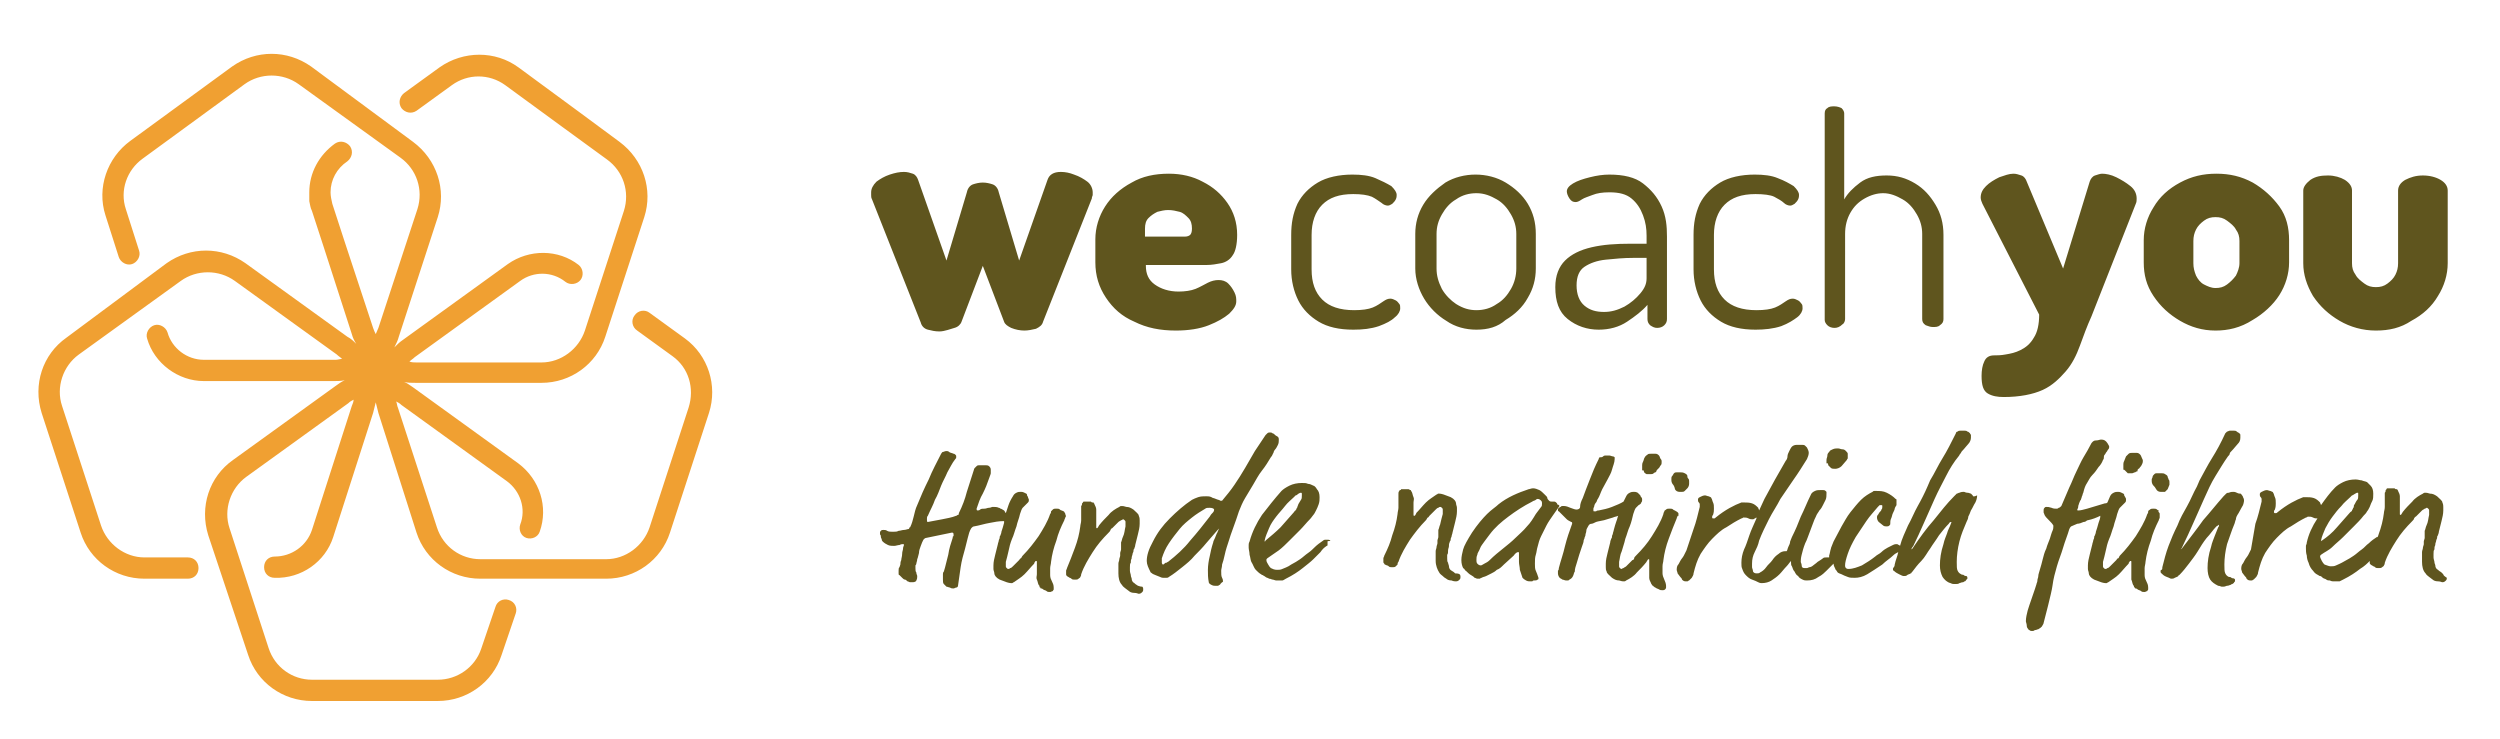
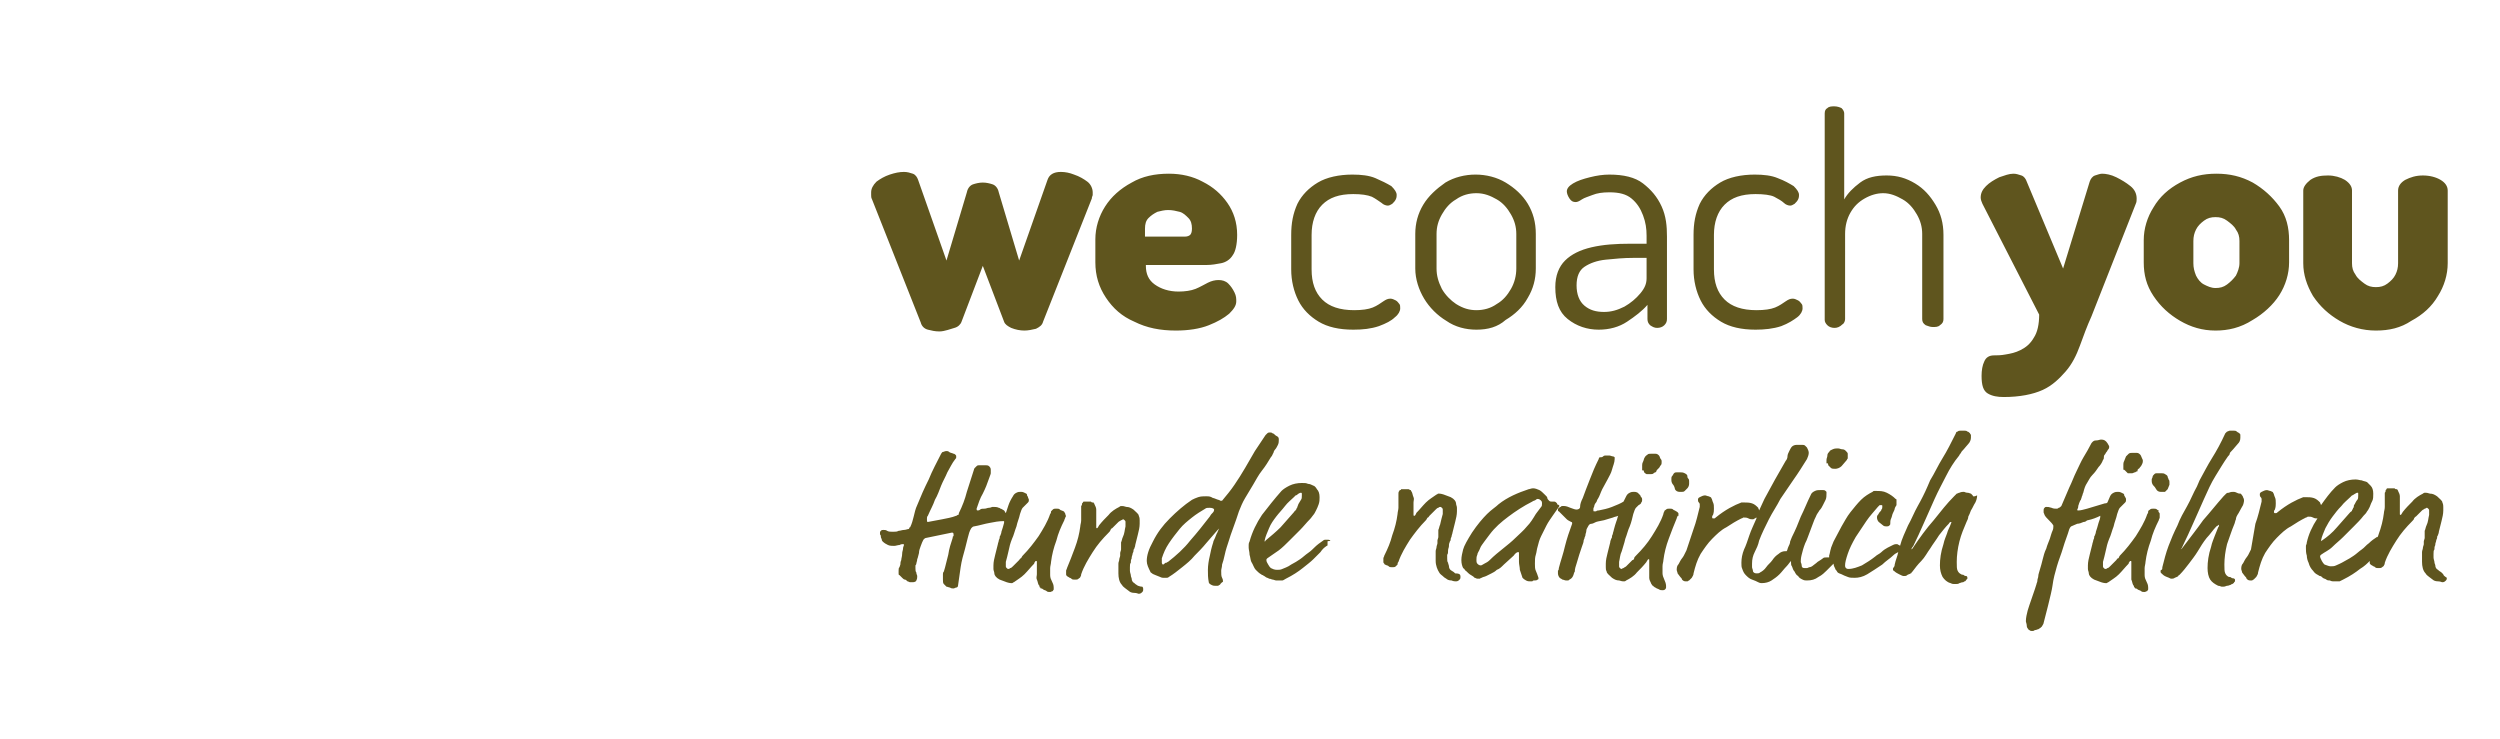
<svg xmlns="http://www.w3.org/2000/svg" id="CMYK" x="0px" y="0px" viewBox="0 0 282.1 83.4" style="enable-background:new 0 0 282.1 83.4;" xml:space="preserve">
  <style type="text/css">	.st0{fill:none;}	.st1{fill:#5F551E;}	.st2{fill:#F0A032;}</style>
  <g id="WCY_x5F_Logo_x5F_Blume_x5F_links_x5F_mitClaim_x5F_CMYK_00000036242104358705857600000006214791078875147432_">
    <rect id="Hintergrund_00000133529091327330037910000003772256835209583236_" x="-31.3" y="-30.5" class="st0" width="343.2" height="144.4" />
    <path id="Schrift_00000137825784045124250470000018043342908464794535_" class="st1" d="M120.2,58.4c0,0.1-0.1,0.2-0.1,0.3  c-0.4,0.8-0.7,1.5-0.9,2.3c-0.3,0.8-0.5,1.6-0.6,2.4c0,0.2-0.1,0.5-0.1,0.7c0,0.3,0,0.5,0,0.8c0,0.3,0.1,0.5,0.2,0.7  c0.1,0.2,0.2,0.4,0.2,0.7c0,0.1,0,0.1,0,0.2c0,0.1-0.1,0.1-0.1,0.2c-0.1,0-0.2,0.1-0.3,0.1c-0.2,0-0.3,0-0.4-0.1  c-0.1-0.1-0.3-0.1-0.4-0.2c-0.1-0.1-0.2-0.1-0.2-0.1c-0.1,0-0.1,0-0.1-0.1c0,0-0.1,0-0.1-0.1s0-0.1-0.1-0.2  c-0.1-0.2-0.1-0.4-0.2-0.6s0-0.4,0-0.6c0-0.3,0-0.5,0-0.8s0-0.5,0-0.6c0-0.1,0-0.1-0.1-0.1c0,0-0.1,0-0.1,0.1  c-0.1,0.1-0.1,0.1-0.1,0.2c-0.4,0.4-0.7,0.8-1.1,1.2c-0.4,0.4-0.8,0.6-1.2,0.9c-0.1,0-0.1,0.1-0.2,0.1c0,0-0.1,0-0.1,0  s-0.2,0-0.5-0.1c-0.3-0.1-0.5-0.2-0.8-0.3c-0.4-0.2-0.6-0.5-0.6-0.7c0-0.2-0.1-0.3-0.1-0.5s0-0.3,0-0.4c0-0.4,0.1-0.8,0.2-1.2  c0.1-0.4,0.2-0.8,0.3-1.2c0-0.1,0.1-0.3,0.1-0.4c0-0.1,0.1-0.2,0.1-0.3c0-0.1,0-0.2,0.1-0.3c0-0.1,0.1-0.2,0.1-0.4  c0.1-0.3,0.2-0.6,0.3-1c0-0.1,0-0.1,0-0.2c-0.6,0-1.1,0.1-1.6,0.2c-0.6,0.1-1.2,0.3-1.8,0.4c-0.1,0-0.2,0.1-0.2,0.1  s-0.1,0.1-0.1,0.1c-0.2,0.3-0.3,0.7-0.4,1.1c-0.1,0.4-0.2,0.8-0.3,1.2c-0.2,0.7-0.4,1.4-0.5,2.1s-0.2,1.4-0.3,2.1  c0,0.1-0.1,0.2-0.2,0.2c-0.1,0-0.2,0.1-0.3,0.1c-0.1,0-0.3,0-0.4-0.1c-0.1,0-0.3-0.1-0.4-0.1c-0.1-0.1-0.2-0.2-0.3-0.3  c-0.1-0.1-0.1-0.3-0.1-0.5c0-0.1,0-0.2,0-0.3c0-0.1,0-0.2,0-0.3c0-0.1,0-0.2,0.1-0.3c0.2-0.6,0.3-1.2,0.5-1.9  c0.1-0.7,0.3-1.3,0.5-1.9c0-0.1,0-0.2,0.1-0.2c0-0.1,0-0.2,0-0.2c0-0.2-0.1-0.2-0.2-0.2l-2.9,0.6c-0.1,0-0.2,0.1-0.2,0.1  c0,0-0.1,0.1-0.1,0.1c-0.1,0.2-0.2,0.4-0.3,0.7s-0.2,0.5-0.2,0.8c-0.1,0.3-0.1,0.5-0.2,0.7c0,0.2-0.1,0.4-0.1,0.5  c0,0,0,0.1-0.1,0.2c0,0.1,0,0.2,0,0.3c0,0.2,0,0.4,0.1,0.5c0,0.2,0.1,0.3,0.1,0.4c0,0.2,0,0.3-0.1,0.5c0,0.1-0.2,0.2-0.4,0.2  c-0.1,0-0.2,0-0.3,0c-0.1,0-0.2-0.1-0.3-0.1c-0.1-0.1-0.2-0.2-0.3-0.2c-0.1,0-0.2-0.1-0.3-0.2c-0.1-0.1-0.1-0.1-0.2-0.2  s-0.1-0.1-0.1-0.1c-0.1,0-0.1-0.1-0.1-0.2c0-0.1,0-0.2,0-0.3c0-0.2,0-0.3,0.1-0.4l0.1-0.3c0-0.1,0-0.3,0.1-0.5  c0-0.2,0.1-0.4,0.1-0.7s0.1-0.4,0.1-0.6c0-0.2,0.1-0.3,0.1-0.4s0-0.1-0.1-0.1c-0.1,0-0.2,0-0.4,0.1c-0.2,0-0.4,0.1-0.6,0.1  c-0.2,0-0.5,0-0.7-0.1c-0.2-0.1-0.4-0.2-0.6-0.4c0,0-0.1-0.1-0.1-0.2c0-0.1-0.1-0.2-0.1-0.3c0-0.1,0-0.2-0.1-0.3c0-0.1,0-0.1,0-0.2  c0-0.1,0-0.1,0.1-0.2c0.1-0.1,0.1-0.1,0.3-0.1c0.1,0,0.3,0,0.4,0.1c0.2,0.1,0.3,0.1,0.5,0.1c0,0,0.1,0,0.3,0c0.2,0,0.3,0,0.5-0.1  c0.2,0,0.4-0.1,0.6-0.1c0.2,0,0.4-0.1,0.5-0.1c0.1,0,0.1-0.1,0.1-0.1c0,0,0-0.1,0.1-0.1c0.2-0.4,0.3-0.8,0.4-1.2  c0.1-0.4,0.2-0.9,0.4-1.3c0.4-1,0.8-1.9,1.3-2.9c0.4-1,0.9-1.9,1.4-2.9c0.1-0.1,0.1-0.2,0.2-0.2c0.1,0,0.2-0.1,0.4-0.1  c0.1,0,0.2,0,0.3,0.1c0.1,0.1,0.3,0.1,0.5,0.2c0.1,0,0.2,0.1,0.2,0.1c0.1,0.1,0.1,0.1,0.1,0.2c0,0,0,0.1,0,0.1c0,0.1,0,0.1-0.1,0.2  c-0.4,0.5-0.6,1-0.9,1.5c-0.2,0.5-0.5,1-0.7,1.5c-0.2,0.5-0.4,1.1-0.7,1.6c-0.2,0.6-0.5,1.1-0.8,1.8c-0.1,0.1-0.1,0.2-0.1,0.3  c0,0.1,0,0.1,0,0.2c0,0.1,0,0.2,0.1,0.2c0.5-0.1,1.1-0.2,1.6-0.3c0.5-0.1,1.1-0.2,1.6-0.4c0.1,0,0.1-0.1,0.2-0.1s0.1-0.1,0.1-0.2  c0.4-0.8,0.7-1.6,0.9-2.4l0.8-2.5c0-0.1,0.1-0.2,0.1-0.2c0.1-0.1,0.1-0.1,0.2-0.2c0.1-0.1,0.2-0.1,0.3-0.1c0.1,0,0.2,0,0.3,0  c0.1,0,0.2,0,0.4,0c0.1,0,0.3,0,0.4,0.1c0.1,0.1,0.2,0.2,0.2,0.4c0,0.1,0,0.3,0,0.4c0,0.1-0.1,0.3-0.2,0.6  c-0.2,0.6-0.4,1.1-0.7,1.7c-0.3,0.5-0.5,1.1-0.7,1.7c0,0.1,0,0.2,0.1,0.2c0.1,0,0.2,0,0.3-0.1s0.3-0.1,0.5-0.1s0.3-0.1,0.5-0.1  c0.2,0,0.3-0.1,0.4-0.1c0.3,0,0.5,0,0.7,0.1c0.1,0,0.2,0.1,0.2,0.1c0.1,0,0.2,0.1,0.4,0.2c0.1,0.1,0.1,0.2,0.2,0.3  c0.1-0.3,0.2-0.6,0.3-0.9c0.1-0.3,0.3-0.7,0.5-1c0.1-0.2,0.2-0.3,0.4-0.4c0.2-0.1,0.3-0.1,0.5-0.1c0.1,0,0.2,0,0.4,0.1  c0.2,0.1,0.3,0.1,0.3,0.3c0,0.1,0.1,0.1,0.1,0.2s0.1,0.2,0.1,0.3c0,0.1,0,0.2-0.1,0.3c-0.1,0.1-0.2,0.2-0.3,0.3  c-0.1,0.1-0.2,0.2-0.3,0.3c-0.1,0.1-0.2,0.4-0.3,0.7c-0.1,0.5-0.3,0.9-0.4,1.4c-0.2,0.5-0.3,1-0.5,1.4c-0.2,0.5-0.3,0.9-0.4,1.4  c-0.1,0.4-0.2,0.9-0.3,1.2c0,0.1,0,0.2,0,0.3v0.2c0,0.1,0,0.1,0.1,0.2c0.1,0.1,0.1,0.1,0.2,0.1c0,0,0.1,0,0.2-0.1  c0.1,0,0.2-0.1,0.3-0.2c0.2-0.2,0.3-0.3,0.4-0.4c0.1-0.1,0.2-0.2,0.3-0.3c0.1-0.1,0.1-0.2,0.2-0.2c0.1-0.1,0.1-0.2,0.2-0.3  c0.7-0.7,1.3-1.5,1.8-2.2c0.5-0.8,1-1.6,1.3-2.5c0.1-0.1,0.1-0.2,0.1-0.3c0,0,0.1-0.1,0.2-0.2c0.1-0.1,0.2-0.1,0.3-0.1  c0.1,0,0.1,0,0.2,0s0.2,0,0.3,0.1c0.1,0.1,0.2,0.1,0.2,0.1c0.2,0.1,0.3,0.1,0.3,0.2c0.1,0.1,0.1,0.1,0.1,0.2  C120.3,58.2,120.3,58.3,120.2,58.4z M128.4,66.1c-0.1-0.1-0.2-0.1-0.4-0.3c-0.2-0.1-0.3-0.3-0.3-0.5c0-0.1-0.1-0.2-0.1-0.4  c0-0.1-0.1-0.3-0.1-0.5c0-0.1,0-0.2,0-0.4c0-0.2,0-0.4,0.1-0.5c0-0.2,0-0.3,0.1-0.5c0,0,0,0,0-0.1c0-0.1,0.1-0.3,0.1-0.4  c0-0.1,0.1-0.2,0.1-0.3c0-0.1,0-0.2,0.1-0.3c0-0.1,0.1-0.2,0.1-0.4c0.1-0.4,0.2-0.8,0.3-1.2c0.1-0.4,0.2-0.8,0.2-1.2  c0-0.1,0-0.3,0-0.4s0-0.3-0.1-0.5c0-0.2-0.3-0.4-0.6-0.7c-0.3-0.2-0.5-0.3-0.8-0.3c-0.3-0.1-0.4-0.1-0.5-0.1s-0.1,0-0.1,0  c0,0-0.1,0-0.2,0.1c-0.4,0.2-0.9,0.5-1.2,0.9c-0.4,0.4-0.7,0.7-1.1,1.2c0,0.1-0.1,0.1-0.1,0.2c-0.1,0.1-0.1,0.1-0.1,0.1  c-0.1,0-0.1,0-0.1-0.1c0-0.1,0-0.3,0-0.6s0-0.6,0-0.8c0-0.2,0-0.4,0-0.6s-0.1-0.4-0.2-0.6c0-0.1-0.1-0.1-0.1-0.2c0,0,0,0,0,0  c0,0-0.1,0-0.1,0c-0.1,0-0.1,0-0.2-0.1c-0.1,0-0.1,0-0.2,0c0,0-0.1,0-0.1,0c0,0-0.1,0-0.1,0c0,0-0.1,0-0.1,0l0,0c0,0,0,0-0.1,0  c0,0-0.1,0-0.1,0c0,0,0,0-0.1,0c0,0,0,0,0,0c0,0-0.1,0-0.1,0.1c0,0,0,0,0,0c0,0,0,0,0,0c0,0,0,0,0,0c0,0-0.1,0.1-0.1,0.1  c0,0,0,0,0,0c0,0.1,0,0.2-0.1,0.3c0,0,0,0,0,0.1c0,0,0,0,0,0v0.4c0,0,0,0,0,0c0,0.1,0,0.2,0,0.3c0,0.3,0,0.6,0,0.8  c0,0.3-0.1,0.5-0.1,0.7c-0.1,0.8-0.3,1.6-0.6,2.4c-0.3,0.8-0.6,1.6-0.9,2.3c0,0.1-0.1,0.2-0.1,0.3s0,0.2,0,0.4c0,0.1,0,0.1,0.1,0.2  c0.1,0.1,0.2,0.1,0.3,0.2c0.1,0,0.2,0.1,0.2,0.1c0.1,0.1,0.2,0.1,0.3,0.1s0.2,0,0.2,0c0.1,0,0.2,0,0.3-0.1c0.1-0.1,0.2-0.1,0.2-0.2  c0,0,0.1-0.1,0.1-0.3c0.3-0.9,0.8-1.7,1.3-2.5c0.5-0.8,1.1-1.5,1.8-2.2c0.1-0.1,0.2-0.2,0.2-0.3c0.1-0.1,0.1-0.2,0.2-0.2  c0.1-0.1,0.2-0.2,0.3-0.3c0.1-0.1,0.3-0.3,0.4-0.4c0.1-0.1,0.2-0.1,0.3-0.2c0.1,0,0.2-0.1,0.2-0.1c0.1,0,0.1,0,0.2,0.1  c0.1,0.1,0.1,0.1,0.1,0.2v0.2c0,0.1,0,0.2,0,0.3c-0.1,0.4-0.1,0.8-0.3,1.2c-0.1,0.2-0.1,0.4-0.2,0.6c0,0,0,0,0,0.1  c0,0.1,0,0.1,0,0.2c0,0,0,0.1,0,0.1c0,0,0,0,0,0c0,0,0,0,0,0l0,0c0,0,0,0,0,0.1c0,0,0,0,0,0.1c0,0.1,0,0.1,0,0.2  c0,0.1-0.1,0.3-0.1,0.4c0,0,0,0,0,0c0,0,0,0.1,0,0.1c0,0,0,0,0,0.1c0,0,0,0,0,0.1c0,0,0,0,0,0c0,0,0,0,0,0c0,0.1-0.1,0.3-0.1,0.4  c0,0,0,0,0,0c0,0,0,0,0,0c0,0.2-0.1,0.3-0.1,0.5c0,0,0,0,0,0c0,0,0,0,0,0c0,0,0,0,0,0c0,0.1,0,0.1,0,0.2c0,0,0,0,0,0c0,0,0,0,0,0  c0,0,0,0,0,0c0,0.2,0,0.5,0,0.9c0,0.5,0.1,1,0.4,1.3c0.1,0.2,0.3,0.3,0.4,0.4c0.1,0.1,0.3,0.2,0.4,0.3c0.1,0.1,0.3,0.2,0.6,0.2  c0.3,0,0.4,0.1,0.5,0.1c0.2,0,0.3-0.1,0.4-0.2c0.1-0.1,0.1-0.2,0.1-0.3c0-0.1,0-0.2-0.1-0.3C128.6,66.2,128.5,66.1,128.4,66.1z   M141.4,54.7c-0.3,0.5-0.6,1-0.9,1.5s-0.5,1-0.7,1.5l-0.3,0.9c-0.3,0.9-0.6,1.6-0.8,2.3c-0.2,0.6-0.4,1.2-0.5,1.7  c-0.1,0.5-0.2,0.8-0.3,1.1c0,0.3-0.1,0.5-0.1,0.7c0,0.4,0,0.6,0.1,0.8c0.1,0.2,0.1,0.3,0.1,0.4c0,0,0,0.1-0.1,0.1  c-0.1,0.1-0.1,0.1-0.2,0.2c0,0.1-0.1,0.1-0.1,0.1s-0.1,0.1-0.2,0.1c-0.1,0-0.2,0-0.3,0c-0.1,0-0.2,0-0.4-0.1  c-0.2-0.1-0.3-0.2-0.3-0.3c-0.1-0.5-0.1-0.9-0.1-1.4c0-0.5,0.1-1.1,0.2-1.5c0.1-0.5,0.2-1,0.4-1.6c0-0.1,0.1-0.3,0.2-0.5  c0.1-0.2,0.1-0.3,0.2-0.5c0.1-0.1,0.1-0.3,0.2-0.4c0-0.1,0.1-0.2,0.1-0.2c0,0,0,0,0,0c0,0-0.1,0.1-0.2,0.2l-1.3,1.5  c-0.4,0.5-0.9,1-1.3,1.4c-0.4,0.5-0.9,0.9-1.4,1.3c-0.5,0.4-1,0.8-1.5,1.1c-0.1,0.1-0.2,0.1-0.3,0.1c-0.1,0-0.2,0-0.3,0  c-0.1,0-0.2,0-0.4-0.1c-0.2-0.1-0.3-0.1-0.5-0.2c-0.2-0.1-0.3-0.1-0.4-0.2c-0.1-0.1-0.2-0.1-0.2-0.2c-0.2-0.4-0.4-0.8-0.4-1.2  c0-0.6,0.2-1.3,0.7-2.2c0.5-1,1.1-1.8,1.9-2.6s1.6-1.5,2.5-2.1c0.2-0.1,0.4-0.2,0.7-0.3c0.3-0.1,0.6-0.1,0.9-0.1  c0.2,0,0.4,0,0.6,0.1c0.1,0.1,0.3,0.1,0.5,0.2c0.2,0.1,0.4,0.1,0.5,0.2c0.1,0,0.2,0,0.2,0c0.5-0.6,1-1.2,1.4-1.8  c0.4-0.6,0.8-1.2,1.2-1.9l1.1-1.9c0.4-0.6,0.8-1.2,1.2-1.8c0.1-0.1,0.1-0.1,0.2-0.2s0.2-0.1,0.3-0.1c0.1,0,0.2,0,0.3,0.1  c0.1,0,0.2,0.1,0.3,0.2c0.1,0.1,0.2,0.1,0.3,0.2s0.1,0.2,0.1,0.3c0,0.2,0,0.4-0.1,0.6c-0.1,0.2-0.2,0.4-0.3,0.5  c-0.1,0.1-0.2,0.3-0.2,0.4c-0.1,0.1-0.1,0.3-0.3,0.5c-0.3,0.5-0.6,1-1,1.5S141.7,54.2,141.4,54.7z M137,57.5c0-0.1-0.2-0.2-0.5-0.2  c-0.2,0-0.4,0-0.5,0.1c-0.5,0.3-1,0.6-1.5,1c-0.5,0.4-1,0.8-1.4,1.3c-0.4,0.5-0.8,1-1.2,1.6c-0.4,0.6-0.6,1.1-0.8,1.7  c0,0,0,0.1,0,0.1c0,0.1,0,0.1,0,0.1c0,0.1,0,0.2,0,0.3c0,0.1,0.1,0.2,0.1,0.2c0.1,0,0.1,0,0.2-0.1c0.1-0.1,0.1-0.1,0.2-0.1  c0.1,0,0.1-0.1,0.2-0.1c0.9-0.7,1.8-1.5,2.5-2.4c0.8-0.9,1.5-1.8,2.2-2.7c0.1-0.2,0.2-0.3,0.3-0.4S137,57.7,137,57.5z M149.8,61.1  c0,0.1,0,0.2,0,0.2c0,0,0,0.1,0,0.1c0,0,0,0.1,0,0.1s0,0.1-0.1,0.1c-0.3,0.2-0.5,0.4-0.7,0.7c-0.2,0.2-0.5,0.5-0.8,0.8  s-0.7,0.6-1.2,1c-0.5,0.4-1.1,0.8-1.9,1.2c-0.2,0.1-0.3,0.2-0.4,0.2s-0.2,0-0.3,0c-0.1,0-0.2,0-0.4,0c-0.1,0-0.3-0.1-0.4-0.1  c-0.1,0-0.2-0.1-0.4-0.1c-0.1-0.1-0.3-0.1-0.4-0.2c-0.1-0.1-0.2-0.1-0.3-0.2c-0.1,0-0.2-0.1-0.2-0.1c-0.2-0.1-0.4-0.3-0.6-0.5  s-0.3-0.6-0.5-0.9c-0.1-0.2-0.1-0.5-0.2-0.8c0-0.3-0.1-0.6-0.1-0.8c0-0.1,0-0.2,0-0.3c0-0.1,0-0.2,0.1-0.4c0.3-1.1,0.8-2.1,1.4-3  c0.7-0.9,1.4-1.8,2.2-2.7c0.2-0.2,0.5-0.4,0.9-0.6s0.9-0.3,1.4-0.3c0.3,0,0.5,0,0.7,0.1c0.2,0,0.4,0.1,0.6,0.2  c0.1,0,0.3,0.2,0.4,0.4c0.2,0.2,0.3,0.5,0.3,0.9c0,0.3,0,0.5-0.1,0.8s-0.2,0.5-0.3,0.7c-0.1,0.2-0.2,0.4-0.3,0.5  c-0.1,0.1-0.2,0.3-0.4,0.5c-0.4,0.4-0.7,0.8-1.1,1.2c-0.4,0.4-0.8,0.8-1.2,1.2c-0.4,0.4-0.8,0.8-1.2,1.1c-0.4,0.3-0.9,0.6-1.3,0.9  c-0.1,0.1-0.1,0.1-0.1,0.2c0,0.2,0.1,0.3,0.2,0.5c0.1,0.2,0.2,0.3,0.3,0.4c0.2,0.1,0.4,0.2,0.7,0.2c0.2,0,0.4,0,0.6-0.1  s0.6-0.2,1-0.5c0.4-0.2,0.7-0.4,1-0.6c0.3-0.2,0.6-0.5,0.9-0.7c0.3-0.2,0.6-0.5,0.8-0.7s0.6-0.5,0.9-0.7c0.1-0.1,0.2-0.1,0.3-0.1  c0.1,0,0.1,0,0.2,0c0.1,0,0.2,0,0.3,0.1S149.8,61,149.8,61.1z M142.7,61c0,0.1,0,0.1,0,0.1c0,0,0.1,0,0.1-0.1  c0.6-0.5,1.2-1,1.7-1.5c0.5-0.6,1-1.1,1.5-1.7c0.1-0.1,0.1-0.2,0.2-0.2c0-0.1,0.1-0.1,0.1-0.2c0-0.1,0.1-0.1,0.1-0.2  c0-0.1,0.1-0.2,0.1-0.3c0.1-0.2,0.2-0.3,0.3-0.5c0.1-0.1,0.1-0.3,0.1-0.5c0-0.1,0-0.1,0-0.2c0,0,0-0.1-0.1-0.1  c-0.1,0-0.3,0.1-0.4,0.2c-0.1,0.1-0.2,0.1-0.2,0.1c0,0-0.1,0.1-0.2,0.2c-0.3,0.3-0.7,0.6-1,1c-0.3,0.4-0.7,0.8-1,1.2  c-0.3,0.4-0.6,0.8-0.8,1.3S142.8,60.5,142.7,61z M164.7,64.8c0.1,0.1,0.1,0.2,0.1,0.3c0,0.1,0,0.2-0.1,0.3  c-0.1,0.1-0.2,0.2-0.4,0.2c-0.1,0-0.3,0-0.5-0.1c-0.3,0-0.5-0.1-0.6-0.2c-0.2-0.1-0.3-0.2-0.4-0.3c-0.1-0.1-0.3-0.2-0.4-0.4  c-0.2-0.3-0.4-0.8-0.4-1.3c0-0.4,0-0.7,0-0.9c0,0,0,0,0,0c0,0,0,0,0,0c0,0,0,0,0,0c0-0.1,0-0.1,0-0.2c0,0,0,0,0,0c0,0,0,0,0,0  c0,0,0,0,0,0c0-0.2,0.1-0.3,0.1-0.5c0,0,0,0,0,0c0,0,0,0,0,0c0-0.1,0.1-0.3,0.1-0.4c0,0,0,0,0,0c0,0,0,0,0,0c0,0,0,0,0-0.1  c0,0,0,0,0-0.1c0,0,0-0.1,0-0.1c0,0,0,0,0,0c0-0.1,0.1-0.3,0.1-0.4c0-0.1,0-0.1,0-0.2c0,0,0,0,0-0.1c0,0,0,0,0-0.1l0,0c0,0,0,0,0,0  c0,0,0,0,0,0c0,0,0-0.1,0-0.1c0-0.1,0-0.1,0-0.2c0,0,0,0,0-0.1c0.1-0.2,0.1-0.4,0.2-0.6c0.1-0.4,0.2-0.9,0.3-1.2c0-0.1,0-0.2,0-0.3  v-0.2c0-0.1,0-0.1-0.1-0.2c-0.1-0.1-0.1-0.1-0.2-0.1c0,0-0.1,0-0.2,0.1c-0.1,0-0.2,0.1-0.3,0.2c-0.2,0.2-0.3,0.3-0.4,0.4  c-0.1,0.1-0.2,0.2-0.3,0.3c-0.1,0.1-0.1,0.2-0.2,0.2c-0.1,0.1-0.1,0.2-0.2,0.3c-0.7,0.7-1.3,1.5-1.8,2.2c-0.5,0.8-1,1.6-1.3,2.5  c-0.1,0.1-0.1,0.2-0.1,0.3c0,0-0.1,0.1-0.2,0.2c-0.1,0.1-0.2,0.1-0.3,0.1c-0.1,0-0.1,0-0.2,0s-0.2,0-0.3-0.1  c-0.1-0.1-0.2-0.1-0.2-0.1c-0.2-0.1-0.3-0.1-0.3-0.2c-0.1-0.1-0.1-0.1-0.1-0.2c0-0.2,0-0.3,0-0.4s0.1-0.2,0.1-0.3  c0.4-0.8,0.7-1.5,0.9-2.3c0.3-0.8,0.5-1.6,0.6-2.4c0-0.2,0.1-0.5,0.1-0.7c0-0.3,0-0.5,0-0.8c0-0.1,0-0.2,0-0.3c0,0,0,0,0,0v-0.4  c0,0,0,0,0,0c0,0,0,0,0-0.1c0-0.1,0-0.2,0.1-0.3c0,0,0,0,0,0c0-0.1,0.1-0.1,0.1-0.1c0,0,0,0,0,0c0,0,0,0,0,0c0,0,0,0,0,0  c0,0,0.1,0,0.1-0.1c0,0,0,0,0,0c0,0,0,0,0.1,0c0,0,0.1,0,0.1,0c0,0,0,0,0.1,0c0,0,0,0,0,0c0,0,0.1,0,0.1,0c0,0,0.1,0,0.1,0  c0,0,0.1,0,0.1,0c0.1,0,0.1,0,0.2,0c0.1,0,0.1,0,0.2,0.1c0,0,0.1,0,0.1,0c0,0,0,0,0,0c0,0,0,0.1,0.1,0.2c0.1,0.2,0.1,0.4,0.2,0.6  s0,0.4,0,0.6c0,0.3,0,0.5,0,0.8s0,0.5,0,0.6c0,0.1,0,0.1,0.1,0.1c0,0,0.1,0,0.1-0.1c0.1-0.1,0.1-0.1,0.1-0.2  c0.4-0.4,0.7-0.8,1.1-1.2c0.4-0.4,0.8-0.6,1.2-0.9c0.1,0,0.1-0.1,0.2-0.1c0,0,0.1,0,0.1,0s0.2,0,0.5,0.1c0.3,0.1,0.5,0.2,0.8,0.3  c0.4,0.2,0.6,0.5,0.6,0.7c0,0.2,0.1,0.3,0.1,0.5s0,0.3,0,0.4c0,0.4-0.1,0.8-0.2,1.2c-0.1,0.4-0.2,0.8-0.3,1.2  c0,0.1-0.1,0.3-0.1,0.4c0,0.1-0.1,0.2-0.1,0.3c0,0.1,0,0.2-0.1,0.3c0,0.1-0.1,0.2-0.1,0.4c0,0,0,0,0,0.1c0,0.2-0.1,0.3-0.1,0.5  c0,0.2,0,0.4-0.1,0.5c0,0.2,0,0.3,0,0.4c0,0.2,0,0.4,0.1,0.5c0,0.1,0.1,0.3,0.1,0.4c0,0.2,0.1,0.4,0.3,0.5c0.2,0.1,0.3,0.2,0.4,0.3  C164.6,64.7,164.7,64.8,164.7,64.8z M175.9,57.2c-0.2,0.3-0.5,0.7-0.7,1c-0.2,0.3-0.5,0.7-0.7,1.1c-0.2,0.4-0.4,0.8-0.6,1.2  c-0.2,0.4-0.3,0.8-0.4,1.2c-0.1,0.3-0.1,0.6-0.2,0.9c-0.1,0.3-0.1,0.6-0.1,1c0,0.3,0,0.6,0.1,0.8s0.2,0.5,0.3,0.8  c0,0.1,0,0.1,0,0.1s0,0.1-0.1,0.1c-0.1,0.1-0.2,0.1-0.4,0.1c-0.1,0-0.1,0-0.2,0.1c-0.1,0-0.1,0-0.2,0c-0.2,0-0.3,0-0.5-0.1  c-0.2-0.1-0.3-0.2-0.4-0.3c-0.1-0.3-0.2-0.6-0.3-0.9c0-0.3-0.1-0.6-0.1-0.9c0-0.3,0-0.6,0-0.7c0-0.2,0-0.3,0-0.3  c0-0.1,0-0.1-0.1-0.1c-0.1,0-0.3,0.1-0.5,0.4l-1.1,1c-0.3,0.3-0.5,0.5-0.8,0.6c-0.2,0.2-0.4,0.3-0.6,0.4s-0.4,0.2-0.6,0.3  c-0.2,0.1-0.4,0.1-0.5,0.2c-0.1,0-0.1,0-0.2,0.1c-0.1,0-0.1,0-0.1,0c-0.1,0-0.1,0-0.2,0c-0.1,0-0.2-0.1-0.3-0.1  c-0.1-0.1-0.2-0.2-0.4-0.3c-0.2-0.1-0.4-0.3-0.6-0.5c-0.1,0-0.1-0.2-0.3-0.3c-0.1-0.2-0.2-0.5-0.2-0.9c0-0.4,0.1-0.8,0.2-1.2  s0.5-1.1,1-1.9c0.6-0.9,1.2-1.6,1.7-2.1c0.5-0.5,1-0.8,1.3-1.1c1-0.8,2.2-1.3,3.4-1.7c0.1,0,0.3-0.1,0.5-0.1c0.2,0,0.5,0.1,0.7,0.2  c0.2,0.1,0.4,0.3,0.6,0.5c0.1,0.1,0.1,0.1,0.2,0.2c0.1,0.1,0.1,0.2,0.1,0.2c0,0.1,0.1,0.2,0.2,0.3s0.2,0.1,0.3,0.1  c0.1,0,0.1,0,0.3,0c0.1,0,0.2,0.1,0.3,0.2c0,0,0,0.1,0,0.1C176,57,176,57.1,175.9,57.2z M174,56.8c0-0.1,0-0.2-0.1-0.3  c-0.1-0.1-0.2-0.2-0.4-0.2c0,0-0.1,0-0.2,0.1s-0.3,0.1-0.4,0.2c-1,0.5-1.9,1.1-2.7,1.7c-0.8,0.6-1.5,1.2-2.1,2  c-0.2,0.3-0.4,0.5-0.6,0.8c-0.2,0.3-0.4,0.5-0.5,0.8s-0.3,0.5-0.3,0.7c-0.1,0.2-0.1,0.4-0.1,0.6c0,0.1,0,0.3,0.1,0.4  c0.1,0.1,0.2,0.2,0.4,0.2c0.1,0,0.2-0.1,0.4-0.2c0.2-0.1,0.4-0.2,0.6-0.4c0.5-0.5,1-0.9,1.5-1.3c0.5-0.4,1-0.8,1.4-1.2  s0.9-0.8,1.3-1.3c0.4-0.4,0.7-0.9,1-1.4c0.1-0.1,0.2-0.3,0.3-0.4c0.1-0.1,0.2-0.3,0.3-0.4C174,57.1,174,57,174,56.8z M189,55.2  c0.1,0.2,0.3,0.3,0.5,0.3c0.1,0,0.2,0,0.3,0c0.1,0,0.2,0,0.3-0.1c0.1-0.1,0.2-0.2,0.3-0.3c0.1-0.1,0.2-0.3,0.2-0.5  c0-0.1,0-0.1,0-0.1v-0.2c0-0.1,0-0.2-0.1-0.3c-0.1-0.1-0.1-0.2-0.1-0.3c0-0.1-0.1-0.2-0.3-0.3c-0.2-0.1-0.3-0.1-0.5-0.1  c-0.1,0-0.2,0-0.2,0c-0.1,0-0.2,0-0.2,0c-0.1,0-0.2,0-0.3,0.1c-0.1,0.1-0.1,0.2-0.2,0.3s-0.1,0.2-0.1,0.3s0,0.2,0,0.2  c0,0.2,0.1,0.4,0.2,0.5S189,55.1,189,55.2z M185.5,53.2c0,0.1,0.1,0.2,0.3,0.3c0,0,0.1,0,0.1,0h0.2c0.1,0,0.1,0,0.2,0  c0.1,0,0.2,0,0.3-0.1s0.2-0.1,0.2-0.1s0.1-0.1,0.1-0.1c0,0,0-0.1,0.1-0.2c0.1-0.1,0.1-0.1,0.2-0.2c0.1-0.1,0.1-0.2,0.2-0.3  s0.1-0.2,0.1-0.4c0-0.1,0-0.2-0.1-0.3s-0.1-0.3-0.2-0.4c-0.1-0.1-0.2-0.2-0.4-0.2s-0.3,0-0.5,0c-0.2,0-0.3,0-0.4,0.1  s-0.2,0.1-0.3,0.3c-0.1,0.1-0.1,0.3-0.2,0.5c-0.1,0.2-0.1,0.3-0.1,0.4c0,0.4,0,0.6,0,0.6C185.4,53,185.5,53.1,185.5,53.2z   M189.4,58c0-0.1,0-0.1-0.1-0.2c-0.1-0.1-0.2-0.1-0.3-0.2c-0.1,0-0.2-0.1-0.2-0.1c-0.1-0.1-0.2-0.1-0.3-0.1s-0.2,0-0.2,0  c-0.1,0-0.2,0-0.3,0.1c-0.1,0.1-0.2,0.1-0.2,0.2s-0.1,0.1-0.1,0.3c-0.3,0.9-0.8,1.7-1.3,2.5c-0.5,0.8-1.1,1.5-1.8,2.2  c-0.1,0.1-0.2,0.2-0.2,0.3s-0.1,0.2-0.2,0.2c-0.1,0.1-0.2,0.2-0.3,0.3c-0.1,0.1-0.3,0.3-0.4,0.4c-0.1,0.1-0.2,0.1-0.3,0.2  c-0.1,0-0.2,0.1-0.2,0.1c-0.1,0-0.1,0-0.2-0.1c-0.1-0.1-0.1-0.1-0.1-0.2v-0.2c0-0.1,0-0.2,0-0.3c0.1-0.4,0.1-0.8,0.3-1.2  c0.1-0.4,0.3-0.9,0.4-1.4c0.2-0.5,0.3-1,0.5-1.4c0.2-0.5,0.3-1,0.4-1.4c0.1-0.3,0.2-0.6,0.3-0.7s0.2-0.2,0.3-0.3  c0.2-0.1,0.3-0.2,0.3-0.3c0.1-0.1,0.1-0.2,0.1-0.3c0-0.1,0-0.2-0.1-0.3c-0.1-0.1-0.1-0.2-0.1-0.2c-0.1-0.1-0.2-0.2-0.3-0.3  c-0.2-0.1-0.3-0.1-0.4-0.1c-0.2,0-0.3,0-0.5,0.1s-0.3,0.2-0.4,0.4c-0.1,0.2-0.2,0.4-0.3,0.6c0,0,0,0,0,0c-0.3,0.2-0.8,0.4-1.3,0.6  s-1,0.3-1.5,0.4c-0.1,0-0.2,0-0.3,0.1c-0.1,0-0.2,0-0.2,0c-0.1,0-0.1,0-0.1-0.1c0,0,0-0.1,0-0.2s0.1-0.2,0.1-0.3  c0-0.1,0.1-0.3,0.2-0.4c0.1-0.1,0.1-0.3,0.2-0.4c0.2-0.3,0.3-0.7,0.5-1.1c0.2-0.4,0.4-0.7,0.6-1.1s0.4-0.7,0.5-1.1  c0.1-0.4,0.3-0.8,0.3-1.2c0-0.1,0-0.1,0-0.1v-0.1c0,0-0.1-0.1-0.2-0.1s-0.3-0.1-0.4-0.1s-0.3,0-0.4,0c-0.1,0-0.2,0-0.3,0.1  s-0.2,0.1-0.3,0.1c0,0-0.1,0-0.1,0c0,0-0.1,0.1-0.1,0.2c-0.4,0.8-0.7,1.5-1,2.3c-0.3,0.8-0.6,1.5-0.8,2.1c-0.2,0.4-0.3,0.7-0.3,1  c0,0.2-0.2,0.3-0.4,0.3s-0.4-0.1-0.7-0.2c-0.2-0.1-0.5-0.2-0.7-0.2c-0.1,0-0.2,0-0.2,0c-0.1,0-0.1,0-0.2,0.1  c-0.1,0-0.1,0.1-0.2,0.1c0,0-0.1,0.1-0.1,0.2c0,0,0,0.1,0,0.1s0,0.1,0.1,0.1c0.1,0.1,0.2,0.2,0.3,0.3s0.2,0.2,0.3,0.3  s0.2,0.2,0.3,0.3c0.1,0.1,0.3,0.2,0.5,0.3c0.1,0,0.1,0.1,0.1,0.1c0,0,0,0.1,0,0.1c-0.3,0.8-0.6,1.7-0.8,2.5  c-0.2,0.9-0.5,1.7-0.7,2.5c0,0.1,0,0.2-0.1,0.3c0,0.1,0,0.2,0,0.3c0,0.2,0.1,0.4,0.2,0.5c0.1,0.1,0.2,0.1,0.3,0.2  c0.1,0,0.3,0.1,0.4,0.1c0,0,0.1,0,0.2,0c0.1,0,0.1,0,0.2-0.1c0.2-0.1,0.3-0.2,0.4-0.4c0.1-0.2,0.1-0.4,0.2-0.5  c0-0.3,0.1-0.6,0.2-0.9c0.1-0.3,0.2-0.7,0.3-1c0.1-0.3,0.2-0.6,0.3-0.9c0.1-0.3,0.2-0.5,0.2-0.7c0-0.1,0.1-0.2,0.1-0.3  c0-0.1,0.1-0.2,0.1-0.3c0-0.2,0.1-0.3,0.1-0.5s0.1-0.3,0.2-0.5s0.2-0.3,0.4-0.3c0.1,0,0.3-0.1,0.5-0.2c0.3-0.1,0.5-0.1,0.9-0.2  s0.6-0.2,1-0.3c0.2-0.1,0.4-0.1,0.6-0.2c-0.1,0.2-0.1,0.4-0.2,0.6c-0.1,0.3-0.2,0.6-0.3,1c0,0.1-0.1,0.3-0.1,0.4  c0,0.1-0.1,0.2-0.1,0.3c0,0.1,0,0.2-0.1,0.3c0,0.1-0.1,0.2-0.1,0.4c-0.1,0.4-0.2,0.8-0.3,1.2c-0.1,0.4-0.2,0.8-0.2,1.2  c0,0.1,0,0.3,0,0.4c0,0.2,0,0.3,0.1,0.5c0,0.2,0.3,0.4,0.6,0.7c0.3,0.2,0.5,0.3,0.8,0.3c0.3,0.1,0.4,0.1,0.5,0.1s0.1,0,0.1,0  c0,0,0.1,0,0.2-0.1c0.4-0.2,0.9-0.5,1.2-0.9c0.4-0.4,0.7-0.7,1.1-1.2c0-0.1,0.1-0.1,0.1-0.2c0.1-0.1,0.1-0.1,0.1-0.1  c0.1,0,0.1,0,0.1,0.1c0,0.1,0,0.3,0,0.6c0,0.3,0,0.6,0,0.8c0,0.2,0,0.4,0,0.6c0,0.2,0.1,0.4,0.2,0.6c0,0.1,0.1,0.1,0.1,0.2  c0,0,0,0,0.1,0.1c0,0,0.1,0,0.1,0.1c0.1,0,0.1,0.1,0.2,0.1c0.1,0.1,0.2,0.1,0.4,0.2c0.1,0.1,0.3,0.1,0.4,0.1c0.1,0,0.2,0,0.3-0.1  c0,0,0.1-0.1,0.1-0.2c0-0.1,0-0.2,0-0.2c0-0.2-0.1-0.5-0.2-0.7c-0.1-0.2-0.2-0.5-0.2-0.7c0-0.3,0-0.6,0-0.8c0-0.3,0.1-0.5,0.1-0.7  c0.1-0.8,0.3-1.6,0.6-2.4c0.3-0.8,0.6-1.6,0.9-2.3c0-0.1,0.1-0.2,0.1-0.3C189.4,58.3,189.4,58.2,189.4,58z M206.3,52.5  c0.1,0.1,0.2,0.2,0.3,0.3c0.1,0.1,0.3,0.1,0.5,0.1c0.2,0,0.5-0.1,0.7-0.3c0.2-0.2,0.4-0.5,0.6-0.7c0-0.1,0.1-0.1,0.1-0.2  c0-0.1,0-0.1,0-0.2c0-0.1,0-0.2,0-0.3c0-0.1-0.1-0.2-0.2-0.3c-0.1-0.1-0.2-0.2-0.4-0.2c-0.2,0-0.3-0.1-0.5-0.1  c-0.2,0-0.4,0-0.6,0.1c-0.2,0.1-0.3,0.1-0.4,0.3c-0.1,0.1-0.2,0.2-0.2,0.4s-0.1,0.3-0.1,0.5c0,0.1,0,0.2,0,0.4  C206.2,52.2,206.3,52.3,206.3,52.5z M222.6,55.9c-0.1-0.1-0.1-0.1-0.2-0.2c-0.1,0-0.2-0.1-0.4-0.1s-0.3-0.1-0.4-0.1  c-0.1,0-0.3,0-0.5,0.1c-0.1,0-0.2,0.1-0.3,0.1l-0.3,0.3c-0.8,0.8-1.5,1.7-2.3,2.7c-0.8,0.9-1.6,2-2.4,3.2c-0.1,0.1-0.1,0.1-0.1,0.1  c0,0,0,0,0,0c0,0,0,0,0,0c0,0,0,0,0-0.1c0,0,0.1-0.2,0.2-0.3c0.4-0.8,0.8-1.7,1.2-2.6s0.8-1.8,1.2-2.7c0.4-0.9,0.9-1.8,1.3-2.6  s0.9-1.6,1.4-2.2c0.1-0.1,0.1-0.2,0.2-0.3s0.1-0.2,0.2-0.3c0.3-0.3,0.5-0.6,0.7-0.8c0.2-0.2,0.3-0.5,0.3-0.7c0-0.1,0-0.2,0-0.3  c0-0.1-0.1-0.1-0.1-0.2c-0.1-0.1-0.2-0.2-0.3-0.2c-0.1-0.1-0.2-0.1-0.3-0.1c-0.1,0-0.1,0-0.2,0c-0.1,0-0.2,0-0.3,0  c-0.1,0-0.2,0-0.3,0.1c-0.1,0-0.2,0.1-0.2,0.2c-0.5,1-1,2-1.5,2.8s-0.9,1.7-1.4,2.5l-0.3,0.7c-0.3,0.7-0.7,1.5-1.1,2.2  c-0.4,0.7-0.7,1.5-1.1,2.2c-0.3,0.7-0.7,1.5-0.9,2.3c0,0-0.1-0.1-0.1-0.1c-0.1,0-0.2-0.1-0.2-0.1c-0.2,0-0.3,0-0.5,0.1  s-0.4,0.2-0.6,0.3c-0.2,0.1-0.5,0.3-0.7,0.5c-0.2,0.2-0.5,0.3-0.7,0.5c-0.5,0.4-1,0.7-1.5,1c-0.5,0.2-1,0.4-1.5,0.4  c-0.1,0-0.2,0-0.3-0.1c-0.1-0.1-0.1-0.2-0.1-0.3c0-0.3,0.1-0.7,0.3-1.3c0.2-0.6,0.5-1.2,0.9-1.9c0.4-0.6,0.8-1.2,1.2-1.8  s0.9-1.1,1.3-1.6c0.1-0.1,0.1-0.1,0.2-0.2c0,0,0.1,0,0.2,0c0.1,0,0.1,0,0.1,0.1c0,0,0,0.1,0,0.1c0,0.1,0,0.2-0.1,0.3  c0,0.1-0.1,0.2-0.2,0.3c-0.1,0.1-0.1,0.2-0.2,0.3s-0.1,0.2-0.1,0.3c0,0.2,0.1,0.4,0.2,0.5l0.5,0.4c0.1,0.1,0.3,0.1,0.4,0.1  c0.1,0,0.2,0,0.3-0.1c0.1-0.1,0.1-0.1,0.1-0.2c0-0.2,0-0.4,0.1-0.6c0.1-0.2,0.1-0.4,0.2-0.6c0.1-0.2,0.2-0.4,0.2-0.5S214,57,214,57  c0-0.1,0-0.1,0-0.1c0,0,0-0.1,0-0.1c0,0,0-0.1,0-0.2c0-0.1,0-0.1,0-0.2c0,0,0-0.1-0.1-0.1c-0.3-0.3-0.6-0.5-1-0.7s-0.8-0.2-1.2-0.2  c-0.1,0-0.1,0-0.2,0s-0.1,0-0.2,0.1c-0.4,0.2-0.9,0.5-1.3,0.9c-0.4,0.4-0.8,0.9-1.2,1.4c-0.4,0.5-0.7,1.1-1,1.6  c-0.3,0.6-0.6,1.1-0.9,1.7c-0.1,0.2-0.1,0.3-0.2,0.5s-0.1,0.3-0.1,0.3c-0.1,0.3-0.1,0.5-0.2,0.8c0,0.1,0,0.1,0,0.2c0,0,0,0,0,0  c-0.1,0-0.2,0-0.3,0c-0.2,0-0.3,0-0.4,0.1c-0.1,0.1-0.3,0.2-0.6,0.4c-0.2,0.2-0.4,0.3-0.5,0.4s-0.3,0.2-0.4,0.2s-0.2,0.1-0.3,0.1  c-0.1,0-0.2,0-0.3,0c-0.2,0-0.3-0.1-0.3-0.3c0-0.2-0.1-0.3-0.1-0.4c0-0.2,0-0.4,0.1-0.8c0.1-0.4,0.2-0.8,0.4-1.3  c0.1-0.2,0.2-0.4,0.3-0.7c0.1-0.3,0.2-0.5,0.3-0.8c0.1-0.3,0.2-0.5,0.3-0.8c0.1-0.3,0.2-0.5,0.3-0.7c0.1-0.3,0.3-0.5,0.4-0.7  c0.2-0.2,0.3-0.4,0.4-0.6c0.1-0.2,0.2-0.4,0.3-0.6c0.1-0.2,0.1-0.5,0.1-0.7c0-0.1,0-0.2,0-0.2s-0.1-0.1-0.1-0.1  c-0.1-0.1-0.2-0.1-0.3-0.1c-0.1,0-0.2,0-0.3,0c-0.2,0-0.4,0-0.6,0.1c-0.2,0.1-0.4,0.2-0.5,0.5c-0.4,0.8-0.7,1.6-1.1,2.4  c-0.3,0.8-0.6,1.5-1,2.3c-0.1,0.2-0.1,0.3-0.2,0.5c0,0.2-0.1,0.4-0.2,0.6c-0.1,0.2-0.1,0.4-0.2,0.5c-0.1,0-0.1,0-0.2,0  c-0.2,0-0.5,0.1-0.7,0.3c-0.3,0.2-0.5,0.4-0.7,0.7s-0.5,0.5-0.7,0.8c-0.2,0.3-0.5,0.5-0.7,0.6c-0.1,0.1-0.2,0.1-0.4,0.1  c-0.2,0-0.4-0.1-0.4-0.3c0-0.1-0.1-0.3-0.1-0.4c0-0.1,0-0.3,0-0.4c0-0.5,0.1-0.9,0.3-1.3c0.2-0.4,0.4-0.8,0.5-1.3  c0.3-0.8,0.7-1.6,1.1-2.4c0.4-0.8,0.9-1.5,1.3-2.3c0.5-0.7,1-1.5,1.5-2.2s1-1.5,1.5-2.3c0.1-0.2,0.2-0.5,0.2-0.7  c0-0.2-0.1-0.4-0.2-0.6c-0.1-0.1-0.1-0.1-0.2-0.2s-0.2-0.1-0.3-0.1c-0.1,0-0.2,0-0.3,0c-0.1,0-0.2,0-0.4,0c-0.2,0-0.4,0.1-0.5,0.2  s-0.2,0.3-0.3,0.5c-0.1,0.2-0.2,0.4-0.2,0.6s-0.1,0.4-0.2,0.5c-0.4,0.7-0.8,1.4-1.2,2.1s-0.8,1.5-1.2,2.2c-0.2,0.4-0.4,0.9-0.6,1.3  c0-0.1-0.1-0.2-0.1-0.3c-0.2-0.2-0.4-0.4-0.7-0.5c-0.3-0.1-0.6-0.1-0.9-0.1c-0.1,0-0.2,0-0.3,0c-0.8,0.3-1.8,0.8-2.9,1.7  c-0.1,0.1-0.1,0.1-0.2,0.1c0,0-0.1,0-0.1,0c0,0-0.1,0-0.1-0.1c0,0,0-0.1,0-0.1c0,0,0-0.1,0.1-0.2c0.1-0.3,0.1-0.5,0.1-0.7  c0-0.3,0-0.5-0.1-0.7c-0.1-0.2-0.1-0.4-0.2-0.5c0-0.1-0.1-0.1-0.3-0.2c-0.1,0-0.3-0.1-0.4-0.1c-0.2,0-0.4,0.1-0.6,0.2  s-0.2,0.2-0.2,0.3c0,0.1,0,0.2,0.1,0.3s0.1,0.2,0.1,0.2c0,0,0,0.1,0,0.1l0,0.2c-0.2,0.8-0.4,1.7-0.7,2.5l-0.8,2.4  c-0.1,0.2-0.2,0.4-0.3,0.6c-0.1,0.2-0.3,0.4-0.4,0.6c-0.1,0.2-0.2,0.4-0.3,0.5c-0.1,0.2-0.1,0.4-0.1,0.5c0,0.1,0.1,0.3,0.1,0.4  c0.1,0.1,0.2,0.3,0.3,0.4c0.1,0.1,0.2,0.2,0.2,0.3c0.1,0.1,0.2,0.2,0.4,0.2c0,0,0.1,0,0.2,0c0.1,0,0.1-0.1,0.2-0.1  c0.1-0.1,0.2-0.2,0.3-0.3c0.1-0.2,0.2-0.3,0.2-0.5c0.2-0.8,0.4-1.5,0.8-2.2c0.4-0.6,0.8-1.2,1.3-1.7c0.5-0.5,1-1,1.6-1.3  c0.6-0.4,1.1-0.7,1.7-1c0.1,0,0.2-0.1,0.2-0.1s0.1,0,0.1,0c0.2,0,0.3,0,0.5,0.1s0.3,0.1,0.5,0.1c0,0,0.1,0,0.2-0.1  c0.1,0,0.1-0.1,0.2-0.1c0,0,0,0.1,0,0.1c-0.3,0.7-0.6,1.3-0.8,1.9c-0.2,0.6-0.4,1.2-0.6,1.6c-0.2,0.5-0.3,1-0.3,1.5  c0,0.3,0,0.5,0.1,0.7c0.1,0.3,0.2,0.5,0.4,0.7s0.4,0.4,0.7,0.5s0.5,0.2,0.7,0.3c0.2,0.1,0.3,0.1,0.4,0.1c0.4,0,0.8-0.1,1.1-0.3  s0.6-0.4,0.9-0.7c0.3-0.3,0.5-0.6,0.8-0.9c0.2-0.2,0.3-0.4,0.5-0.6c0,0.1,0,0.2,0,0.2c0,0.1,0,0.3,0.1,0.4c0.1,0.2,0.1,0.4,0.3,0.6  c0.1,0.2,0.2,0.4,0.4,0.5c0.1,0.2,0.3,0.3,0.5,0.4c0.2,0.1,0.3,0.1,0.5,0.1c0.5,0,0.9-0.1,1.3-0.4c0.4-0.2,0.7-0.5,0.9-0.7l0.8-0.8  c0,0.2,0.1,0.4,0.2,0.6c0,0.1,0.1,0.1,0.2,0.3s0.3,0.2,0.5,0.3c0.2,0.1,0.4,0.2,0.7,0.3c0.2,0.1,0.5,0.1,0.8,0.1  c0.4,0,0.9-0.1,1.4-0.4c0.5-0.3,1.1-0.7,1.7-1.1c0.4-0.4,0.9-0.7,1.2-1c0.2-0.2,0.4-0.3,0.6-0.4c-0.1,0.5-0.3,0.9-0.4,1.4  c0,0.2-0.1,0.3-0.1,0.3s-0.1,0.1-0.1,0.2c0,0.1,0,0.2,0.1,0.2c0.2,0.2,0.4,0.3,0.6,0.4s0.4,0.2,0.5,0.2c0.2,0,0.3,0,0.4-0.1  c0.1-0.1,0.3-0.1,0.4-0.2c0.1,0,0.1-0.1,0.1-0.1c0,0,0.1-0.1,0.1-0.1c0.3-0.4,0.6-0.8,1-1.2s0.7-1,1-1.4c0.3-0.5,0.7-1,1-1.5  c0.4-0.5,0.7-0.9,1.1-1.3c0.1-0.2,0.2-0.2,0.3-0.2c0,0,0,0,0,0c0,0,0,0.1-0.1,0.3c-0.1,0.3-0.3,0.6-0.4,1c-0.1,0.3-0.3,0.7-0.4,1.2  c-0.3,0.9-0.4,1.7-0.4,2.4c0,0.5,0.1,0.9,0.3,1.3c0.2,0.3,0.5,0.6,0.9,0.7c0.2,0.1,0.3,0.1,0.4,0.1c0.1,0,0.2,0,0.2,0  c0.1,0,0.3,0,0.4-0.1c0.1,0,0.2-0.1,0.4-0.1c0.1,0,0.1-0.1,0.2-0.1c0.1,0,0.1-0.1,0.2-0.2l0.1-0.1c0,0,0-0.1,0-0.1  c0-0.1,0-0.1-0.1-0.2c-0.1,0-0.2,0-0.3-0.1s-0.2,0-0.3-0.1c-0.2-0.1-0.3-0.2-0.4-0.4s-0.1-0.5-0.1-1c0-0.7,0.1-1.5,0.3-2.3  c0.2-0.8,0.5-1.5,0.8-2.2c0.1-0.2,0.2-0.4,0.2-0.6c0.1-0.2,0.2-0.4,0.3-0.7c0.2-0.3,0.3-0.6,0.5-0.9c0.1-0.2,0.2-0.5,0.2-0.8  C222.7,56.1,222.6,56,222.6,55.9z M275.7,64.8c-0.1-0.1-0.1-0.1-0.2-0.2c-0.1-0.1-0.2-0.1-0.4-0.3c-0.2-0.1-0.3-0.3-0.3-0.5  c0-0.1-0.1-0.2-0.1-0.4c0-0.1-0.1-0.3-0.1-0.5c0-0.1,0-0.2,0-0.4c0-0.2,0-0.4,0.1-0.5c0-0.2,0-0.3,0.1-0.5c0,0,0,0,0-0.1  c0-0.1,0.1-0.3,0.1-0.4c0-0.1,0.1-0.2,0.1-0.3c0-0.1,0-0.2,0.1-0.3c0-0.1,0.1-0.2,0.1-0.4c0.1-0.4,0.2-0.8,0.3-1.2  c0.1-0.4,0.2-0.8,0.2-1.2c0-0.1,0-0.3,0-0.4s0-0.3-0.1-0.5c0-0.2-0.3-0.4-0.6-0.7c-0.3-0.2-0.5-0.3-0.8-0.3  c-0.3-0.1-0.4-0.1-0.5-0.1s-0.1,0-0.1,0c0,0-0.1,0-0.2,0.1c-0.4,0.2-0.9,0.5-1.2,0.9c-0.4,0.4-0.7,0.7-1.1,1.2  c0,0.1-0.1,0.1-0.1,0.2c-0.1,0.1-0.1,0.1-0.1,0.1c-0.1,0-0.1,0-0.1-0.1c0-0.1,0-0.3,0-0.6s0-0.6,0-0.8c0-0.2,0-0.4,0-0.6  s-0.1-0.4-0.2-0.6c0-0.1-0.1-0.1-0.1-0.2c0,0,0,0,0,0c0,0-0.1,0-0.1,0c-0.1,0-0.1,0-0.2-0.1c-0.1,0-0.1,0-0.2,0c0,0-0.1,0-0.1,0  c0,0-0.1,0-0.1,0c0,0-0.1,0-0.1,0h0c0,0,0,0-0.1,0c0,0-0.1,0-0.1,0c0,0,0,0-0.1,0c0,0,0,0,0,0c0,0-0.1,0-0.1,0.1c0,0,0,0,0,0  c0,0,0,0,0,0c0,0,0,0,0,0c0,0-0.1,0.1-0.1,0.1c0,0,0,0,0,0c0,0.1,0,0.2-0.1,0.3c0,0,0,0,0,0.1c0,0,0,0,0,0v0.4c0,0,0,0,0,0  c0,0.1,0,0.2,0,0.3c0,0.3,0,0.6,0,0.8c0,0.3-0.1,0.5-0.1,0.7c-0.1,0.8-0.3,1.6-0.6,2.4c0,0.1-0.1,0.2-0.1,0.3c0,0,0,0-0.1,0  c-0.3,0.2-0.6,0.4-0.9,0.7c-0.3,0.2-0.5,0.5-0.8,0.7s-0.6,0.5-0.9,0.7c-0.3,0.2-0.6,0.4-1,0.6c-0.5,0.3-0.8,0.4-1,0.5  s-0.4,0.1-0.6,0.1c-0.2,0-0.4-0.1-0.7-0.2c-0.1-0.1-0.2-0.2-0.3-0.4c-0.1-0.2-0.2-0.4-0.2-0.5c0-0.1,0-0.1,0.1-0.2  c0.4-0.3,0.9-0.5,1.3-0.9s0.8-0.7,1.2-1.1c0.4-0.4,0.8-0.8,1.2-1.2c0.4-0.4,0.8-0.8,1.1-1.2c0.2-0.2,0.3-0.3,0.4-0.5  c0.1-0.1,0.2-0.3,0.3-0.5c0.1-0.3,0.2-0.5,0.3-0.7s0.1-0.5,0.1-0.8c0-0.4-0.1-0.7-0.3-0.9c-0.2-0.2-0.3-0.3-0.4-0.4  c-0.2-0.1-0.4-0.1-0.6-0.2c-0.2,0-0.4-0.1-0.7-0.1c-0.5,0-1,0.1-1.4,0.3c-0.4,0.2-0.7,0.4-0.9,0.6c-0.6,0.6-1.1,1.3-1.6,2  c0-0.1-0.1-0.2-0.1-0.3c-0.2-0.2-0.4-0.4-0.7-0.5c-0.3-0.1-0.6-0.1-0.9-0.1c-0.1,0-0.2,0-0.3,0c-0.8,0.3-1.8,0.8-2.9,1.7  c-0.1,0.1-0.1,0.1-0.2,0.1c0,0-0.1,0-0.1,0c0,0-0.1,0-0.1-0.1c0,0,0-0.1,0-0.1c0,0,0-0.1,0.1-0.2c0.1-0.3,0.1-0.5,0.1-0.7  c0-0.3,0-0.5-0.1-0.7c-0.1-0.2-0.1-0.4-0.2-0.5c0-0.1-0.1-0.1-0.3-0.2c-0.1,0-0.3-0.1-0.4-0.1c-0.2,0-0.4,0.1-0.6,0.2  s-0.2,0.2-0.2,0.3c0,0.1,0,0.2,0.1,0.3s0.1,0.2,0.1,0.2c0,0,0,0.1,0,0.1l0,0.2c-0.2,0.8-0.4,1.7-0.7,2.5L254,62  c-0.1,0.2-0.2,0.4-0.3,0.6c-0.1,0.2-0.3,0.4-0.4,0.6c-0.1,0.2-0.2,0.4-0.3,0.5c-0.1,0.2-0.1,0.4-0.1,0.5c0,0.1,0.1,0.3,0.1,0.4  c0.1,0.1,0.2,0.3,0.3,0.4c0.1,0.1,0.2,0.2,0.2,0.3c0.1,0.1,0.2,0.2,0.4,0.2c0,0,0.1,0,0.2,0c0.1,0,0.1-0.1,0.2-0.1  c0.1-0.1,0.2-0.2,0.3-0.3c0.1-0.2,0.2-0.3,0.2-0.5c0.2-0.8,0.4-1.5,0.8-2.2c0.4-0.6,0.8-1.2,1.3-1.7c0.5-0.5,1-1,1.6-1.3  c0.6-0.4,1.1-0.7,1.7-1c0.1,0,0.2-0.1,0.2-0.1s0.1,0,0.1,0c0.2,0,0.3,0,0.5,0.1s0.3,0.1,0.5,0.1c0,0,0,0,0,0  c-0.6,0.9-1,1.8-1.2,2.7c0,0.2-0.1,0.3-0.1,0.4c0,0.1,0,0.2,0,0.3c0,0.2,0,0.5,0.1,0.8c0,0.3,0.1,0.6,0.2,0.8  c0.1,0.4,0.3,0.7,0.5,0.9c0.2,0.3,0.4,0.4,0.6,0.5c0,0,0.1,0.1,0.2,0.1s0.2,0.1,0.3,0.2c0.1,0.1,0.3,0.1,0.4,0.2  c0.1,0.1,0.3,0.1,0.4,0.1c0.2,0.1,0.3,0.1,0.4,0.1s0.2,0,0.4,0c0.1,0,0.3,0,0.3,0s0.2-0.1,0.4-0.2c0.8-0.4,1.4-0.8,1.9-1.2  c0.5-0.3,0.8-0.6,1.1-0.9c0,0.1,0,0.1,0,0.2c0,0.1,0,0.1,0.1,0.2c0.1,0.1,0.2,0.1,0.3,0.2c0.1,0,0.2,0.1,0.2,0.1  c0.1,0.1,0.2,0.1,0.3,0.1s0.2,0,0.2,0c0.1,0,0.2,0,0.3-0.1c0.1-0.1,0.2-0.1,0.2-0.2c0,0,0.1-0.1,0.1-0.3c0.3-0.9,0.8-1.7,1.3-2.5  c0.5-0.8,1.1-1.5,1.8-2.2c0.1-0.1,0.2-0.2,0.2-0.3c0.1-0.1,0.1-0.2,0.2-0.2c0.1-0.1,0.2-0.2,0.3-0.3c0.1-0.1,0.3-0.3,0.4-0.4  c0.1-0.1,0.2-0.1,0.3-0.2c0.1,0,0.2-0.1,0.2-0.1c0.1,0,0.1,0,0.2,0.1c0.1,0.1,0.1,0.1,0.1,0.2v0.2c0,0.1,0,0.2,0,0.3  c-0.1,0.4-0.1,0.8-0.3,1.2c-0.1,0.2-0.1,0.4-0.2,0.6c0,0,0,0,0,0.1c0,0.1,0,0.1,0,0.2c0,0,0,0.1,0,0.1c0,0,0,0,0,0c0,0,0,0,0,0l0,0  c0,0,0,0,0,0.1c0,0,0,0,0,0.1c0,0.1,0,0.1,0,0.2c0,0.1-0.1,0.3-0.1,0.4c0,0,0,0,0,0c0,0,0,0.1,0,0.1c0,0,0,0,0,0.1c0,0,0,0,0,0.1  c0,0,0,0,0,0c0,0,0,0,0,0c0,0.1-0.1,0.3-0.1,0.4c0,0,0,0,0,0c0,0,0,0,0,0c0,0.2-0.1,0.3-0.1,0.5c0,0,0,0,0,0c0,0,0,0,0,0  c0,0,0,0,0,0c0,0.1,0,0.1,0,0.2c0,0,0,0,0,0c0,0,0,0,0,0c0,0,0,0,0,0c0,0.2,0,0.5,0,0.9c0,0.5,0.1,1,0.4,1.3  c0.1,0.2,0.3,0.3,0.4,0.4c0.1,0.1,0.3,0.2,0.4,0.3c0.1,0.1,0.3,0.2,0.6,0.2c0.3,0,0.4,0.1,0.5,0.1c0.2,0,0.3-0.1,0.4-0.2  c0.1-0.1,0.1-0.2,0.1-0.3C275.8,65,275.7,64.9,275.7,64.8z M263.2,58.3c0.3-0.4,0.6-0.8,1-1.2c0.3-0.4,0.7-0.7,1-1  c0.1-0.1,0.2-0.2,0.2-0.2s0.1,0,0.2-0.1c0.2-0.1,0.3-0.2,0.4-0.2c0.1,0,0.1,0,0.1,0.1c0,0,0,0.1,0,0.2c0,0.2,0,0.4-0.1,0.5  c-0.1,0.1-0.2,0.3-0.3,0.5c-0.1,0.1-0.1,0.2-0.1,0.3c0,0.1-0.1,0.1-0.1,0.2c0,0.1-0.1,0.1-0.1,0.2c0,0.1-0.1,0.1-0.2,0.2  c-0.5,0.6-1,1.1-1.5,1.7c-0.5,0.6-1.1,1.1-1.7,1.5c-0.1,0-0.1,0.1-0.1,0.1c0,0,0,0,0-0.1c0.1-0.5,0.3-0.9,0.5-1.4  C262.6,59.2,262.9,58.7,263.2,58.3z M243.6,57.8c0.1,0.1,0.1,0.1,0.1,0.2c0,0.2,0,0.3,0,0.4c0,0.1-0.1,0.2-0.1,0.3  c-0.4,0.8-0.7,1.5-0.9,2.3c-0.3,0.8-0.5,1.6-0.6,2.4c0,0.2-0.1,0.5-0.1,0.7c0,0.3,0,0.5,0,0.8c0,0.3,0.1,0.5,0.2,0.7  c0.1,0.2,0.2,0.4,0.2,0.7c0,0.1,0,0.1,0,0.2c0,0.1-0.1,0.1-0.1,0.2c-0.1,0-0.2,0.1-0.3,0.1c-0.2,0-0.3,0-0.4-0.1  c-0.1-0.1-0.3-0.1-0.4-0.2c-0.1-0.1-0.2-0.1-0.2-0.1c-0.1,0-0.1,0-0.1-0.1c0,0-0.1,0-0.1-0.1c0,0,0-0.1-0.1-0.2  c-0.1-0.2-0.1-0.4-0.2-0.6c0-0.2,0-0.4,0-0.6c0-0.3,0-0.5,0-0.8c0-0.3,0-0.5,0-0.6c0-0.1,0-0.1-0.1-0.1c0,0-0.1,0-0.1,0.1  c-0.1,0.1-0.1,0.1-0.1,0.2c-0.4,0.4-0.7,0.8-1.1,1.2c-0.4,0.4-0.8,0.6-1.2,0.9c-0.1,0-0.1,0.1-0.2,0.1c0,0-0.1,0-0.1,0  s-0.2,0-0.5-0.1c-0.3-0.1-0.5-0.2-0.8-0.3c-0.4-0.2-0.6-0.5-0.6-0.7c0-0.2-0.1-0.3-0.1-0.5c0-0.2,0-0.3,0-0.4  c0-0.4,0.1-0.8,0.2-1.2c0.1-0.4,0.2-0.8,0.3-1.2c0-0.1,0.1-0.3,0.1-0.4c0-0.1,0.1-0.2,0.1-0.3c0-0.1,0-0.2,0.1-0.3  c0-0.1,0.1-0.2,0.1-0.4c0.1-0.3,0.2-0.6,0.3-1c0.1-0.3,0.2-0.5,0.2-0.8c0,0,0,0,0,0c-0.4,0.2-0.9,0.4-1.4,0.5  c-0.1,0-0.2,0.1-0.2,0.1c0,0-0.1,0.1-0.3,0.1c-0.2,0.1-0.5,0.2-0.7,0.2c-0.2,0.1-0.5,0.2-0.7,0.3c-0.1,0.1-0.1,0.1-0.2,0.3  c-0.2,0.7-0.5,1.4-0.7,2.1c-0.2,0.7-0.5,1.4-0.7,2.1s-0.4,1.4-0.5,2.2s-0.9,3.8-1,4.2c0,0.1-0.1,0.2-0.2,0.4  c-0.1,0.1-0.2,0.2-0.4,0.3c-0.1,0-0.2,0.1-0.4,0.1c-0.1,0.1-0.2,0.1-0.3,0.1c-0.1,0-0.2,0-0.3-0.1c-0.1,0-0.1-0.1-0.2-0.2  c0,0-0.1-0.1-0.1-0.3c0-0.2-0.1-0.4-0.1-0.5c0-0.4,0.1-0.8,0.2-1.2c0.1-0.4,0.9-2.6,1-3c0-0.1,0.1-0.2,0.1-0.4s0.1-0.3,0.1-0.5  c0-0.2,0.1-0.4,0.2-0.8c0.1-0.3,0.2-0.7,0.3-1.1c0.1-0.4,0.2-0.8,0.4-1.2c0.1-0.4,0.3-0.8,0.4-1.1c0.1-0.3,0.2-0.7,0.3-0.9  s0.1-0.4,0.1-0.5c0-0.1,0-0.1,0-0.1c-0.1-0.2-0.3-0.4-0.5-0.6c-0.2-0.2-0.4-0.4-0.5-0.6c0-0.1-0.1-0.2-0.1-0.3c0-0.1,0-0.2,0-0.2  c0-0.1,0-0.2,0.1-0.3c0.1-0.1,0.1-0.1,0.2-0.1c0.2,0,0.3,0,0.6,0.1c0.2,0.1,0.4,0.1,0.6,0.1c0,0,0.1,0,0.2-0.1  c0.1,0,0.2-0.1,0.3-0.2c0.3-0.7,0.6-1.4,0.9-2.1c0.3-0.6,0.5-1.2,0.8-1.8c0.3-0.6,0.5-1.1,0.8-1.6c0.3-0.5,0.6-1,0.9-1.6  c0.1-0.1,0.2-0.3,0.5-0.3s0.4-0.1,0.6-0.1c0.3,0,0.5,0.1,0.7,0.4c0.1,0.2,0.2,0.3,0.2,0.4c0,0.1,0,0.2-0.1,0.3  c-0.1,0.1-0.1,0.2-0.2,0.3c-0.1,0.1-0.1,0.2-0.2,0.3c-0.1,0.1-0.1,0.2-0.1,0.3c0,0.1,0,0.2-0.1,0.3c-0.1,0.3-0.3,0.6-0.5,0.8  c-0.2,0.3-0.4,0.6-0.7,0.9s-0.4,0.6-0.6,0.9s-0.3,0.6-0.4,1c0,0.1-0.1,0.2-0.1,0.3c0,0.1-0.1,0.2-0.1,0.3l-0.1,0.3  c-0.1,0.1-0.1,0.2-0.2,0.4c0,0.1-0.1,0.2-0.1,0.4s-0.1,0.2-0.1,0.3c0,0.1,0,0.1,0.1,0.1c0.3,0,0.6-0.1,1-0.2c0.3-0.1,0.7-0.2,1-0.3  s0.7-0.2,1-0.3c0.1,0,0.2,0,0.3-0.1c0.1-0.2,0.2-0.5,0.3-0.7c0.1-0.2,0.2-0.3,0.4-0.4s0.3-0.1,0.5-0.1c0.1,0,0.2,0,0.4,0.1  c0.2,0.1,0.3,0.1,0.3,0.3c0,0.1,0.1,0.1,0.1,0.2c0.1,0.1,0.1,0.2,0.1,0.3c0,0.1,0,0.2-0.1,0.3c-0.1,0.1-0.2,0.2-0.3,0.3  c-0.1,0.1-0.2,0.2-0.3,0.3s-0.2,0.4-0.3,0.7c-0.1,0.5-0.3,0.9-0.4,1.4c-0.2,0.5-0.3,1-0.5,1.4c-0.2,0.5-0.3,0.9-0.4,1.4  c-0.1,0.4-0.2,0.9-0.3,1.2c0,0.1,0,0.2,0,0.3v0.2c0,0.1,0,0.1,0.1,0.2c0.1,0.1,0.1,0.1,0.2,0.1c0,0,0.1,0,0.2-0.1  c0.1,0,0.2-0.1,0.3-0.2c0.2-0.2,0.3-0.3,0.4-0.4c0.1-0.1,0.2-0.2,0.3-0.3c0.1-0.1,0.1-0.2,0.2-0.2s0.1-0.2,0.2-0.3  c0.7-0.7,1.3-1.5,1.8-2.2c0.5-0.8,1-1.6,1.3-2.5c0.1-0.1,0.1-0.2,0.1-0.3s0.1-0.1,0.2-0.2c0.1-0.1,0.2-0.1,0.3-0.1  c0.1,0,0.1,0,0.2,0s0.2,0,0.3,0.1c0.1,0.1,0.2,0.1,0.2,0.1C243.5,57.7,243.6,57.8,243.6,57.8z M239.6,53c0,0,0-0.2,0-0.6  c0-0.1,0-0.2,0.1-0.4c0.1-0.2,0.1-0.3,0.2-0.5c0.1-0.1,0.2-0.2,0.3-0.3s0.3-0.1,0.4-0.1c0.1,0,0.3,0,0.5,0s0.3,0.1,0.4,0.2  c0.1,0.1,0.1,0.2,0.2,0.4s0.1,0.2,0.1,0.3c0,0.1,0,0.2-0.1,0.4s-0.1,0.2-0.2,0.3c-0.1,0.1-0.1,0.2-0.2,0.2  c-0.1,0.1-0.1,0.1-0.1,0.2c0,0.1,0,0.1-0.1,0.1s-0.1,0.1-0.2,0.1s-0.2,0.1-0.3,0.1c-0.1,0-0.2,0-0.2,0h-0.2c-0.1,0-0.1,0-0.1,0  c-0.1-0.1-0.2-0.2-0.3-0.3S239.7,53,239.6,53z M244.1,55.5c-0.1,0-0.2,0-0.3,0c-0.2,0-0.4-0.1-0.5-0.3c-0.1-0.2-0.2-0.3-0.3-0.4  s-0.2-0.3-0.2-0.5c0,0,0-0.1,0-0.2s0.1-0.2,0.1-0.3s0.1-0.2,0.2-0.3c0.1-0.1,0.2-0.1,0.3-0.1c0,0,0.1,0,0.2,0c0.1,0,0.2,0,0.2,0  c0.2,0,0.4,0,0.5,0.1c0.2,0.1,0.3,0.2,0.3,0.3c0,0.1,0.1,0.2,0.1,0.3c0.1,0.1,0.1,0.2,0.1,0.3v0.2c0,0,0,0.1,0,0.1  c-0.1,0.2-0.1,0.3-0.2,0.5c-0.1,0.1-0.2,0.2-0.3,0.3C244.4,55.5,244.3,55.5,244.1,55.5z M253.1,57c-0.1,0.2-0.3,0.5-0.5,0.9  c-0.2,0.3-0.3,0.5-0.3,0.7c-0.1,0.2-0.1,0.4-0.2,0.6c-0.3,0.7-0.5,1.4-0.8,2.2c-0.2,0.8-0.3,1.6-0.3,2.3c0,0.5,0,0.8,0.1,1  s0.2,0.3,0.4,0.4c0.1,0,0.2,0,0.3,0.1s0.2,0,0.3,0.1c0.1,0,0.1,0.1,0.1,0.2c0,0,0,0.1,0,0.1l-0.1,0.1c0,0.1-0.1,0.1-0.2,0.2  c-0.1,0-0.2,0.1-0.2,0.1c-0.1,0-0.2,0.1-0.4,0.1c-0.1,0-0.2,0.1-0.4,0.1c-0.1,0-0.1,0-0.2,0c-0.1,0-0.2-0.1-0.4-0.1  c-0.4-0.2-0.7-0.4-0.9-0.7c-0.2-0.3-0.3-0.8-0.3-1.3c0-0.7,0.1-1.5,0.4-2.4c0.1-0.5,0.3-0.9,0.4-1.2c0.1-0.3,0.3-0.7,0.4-1  c0.1-0.1,0.1-0.2,0.1-0.3c0,0,0,0,0,0c0,0-0.1,0.1-0.3,0.2c-0.4,0.4-0.7,0.9-1.1,1.3c-0.4,0.5-0.7,1-1,1.5c-0.3,0.5-0.7,1-1,1.4  s-0.7,0.9-1,1.2c-0.1,0.1-0.1,0.1-0.1,0.1c0,0-0.1,0-0.1,0.1c-0.1,0.1-0.2,0.1-0.4,0.2c-0.1,0.1-0.3,0.1-0.4,0.1  c-0.1,0-0.2-0.1-0.5-0.2s-0.5-0.3-0.6-0.4c-0.1-0.1-0.1-0.1-0.1-0.2c0-0.1,0-0.2,0.1-0.2s0.1-0.2,0.1-0.3c0.2-0.8,0.4-1.6,0.7-2.4  c0.3-0.8,0.6-1.5,1-2.3c0.3-0.8,0.7-1.5,1.1-2.2c0.4-0.7,0.7-1.5,1.1-2.2l0.3-0.7c0.5-0.9,0.9-1.7,1.4-2.5s1-1.7,1.5-2.8  c0.1-0.1,0.2-0.2,0.2-0.2c0.1,0,0.2-0.1,0.3-0.1c0.1,0,0.2,0,0.3,0c0.1,0,0.1,0,0.2,0c0.1,0,0.2,0,0.3,0.1c0.1,0.1,0.2,0.1,0.3,0.2  c0.1,0.1,0.1,0.1,0.1,0.2c0,0.1,0,0.2,0,0.3c0,0.3-0.1,0.5-0.3,0.7c-0.2,0.2-0.4,0.5-0.7,0.8c-0.1,0.1-0.2,0.2-0.2,0.3  s-0.1,0.2-0.2,0.3c-0.5,0.7-0.9,1.4-1.4,2.2s-0.9,1.7-1.3,2.6c-0.4,0.9-0.8,1.8-1.2,2.7s-0.8,1.8-1.2,2.6c-0.1,0.2-0.1,0.3-0.2,0.3  c0,0,0,0.1,0,0.1c0,0,0,0,0,0c0,0,0,0,0,0c0,0,0-0.1,0.1-0.1c0.9-1.2,1.7-2.2,2.4-3.2c0.8-0.9,1.5-1.8,2.3-2.7l0.3-0.3  c0.1-0.1,0.2-0.1,0.3-0.1c0.2-0.1,0.4-0.1,0.5-0.1c0.1,0,0.2,0,0.4,0.1s0.3,0.1,0.4,0.1c0.1,0,0.1,0.1,0.2,0.2s0.1,0.2,0.1,0.2  C253.3,56.4,253.2,56.7,253.1,57z M106,37.4c-0.5,0-0.9-0.1-1.3-0.2c-0.4-0.1-0.7-0.4-0.8-0.8l-5.5-13.9c-0.1-0.2-0.1-0.3-0.1-0.5  c0-0.1,0-0.2,0-0.3c0-0.4,0.2-0.8,0.6-1.2c0.4-0.3,0.9-0.6,1.5-0.8c0.6-0.2,1.1-0.3,1.6-0.3c0.4,0,0.7,0.1,1,0.2  c0.3,0.1,0.5,0.4,0.6,0.7l3.2,9.1l2.3-7.7c0.1-0.5,0.4-0.8,0.7-0.9c0.3-0.1,0.7-0.2,1.1-0.2c0.4,0,0.8,0.1,1.1,0.2  c0.3,0.1,0.6,0.4,0.7,0.9l2.3,7.7l3.2-9.1c0.2-0.6,0.7-0.9,1.5-0.9c0.5,0,1,0.1,1.5,0.3c0.6,0.2,1.1,0.5,1.5,0.8  c0.4,0.3,0.6,0.8,0.6,1.2c0,0.1,0,0.2,0,0.3s-0.1,0.2-0.1,0.4l-5.5,13.9c-0.1,0.4-0.4,0.6-0.8,0.8c-0.4,0.1-0.9,0.2-1.3,0.2  c-0.5,0-1-0.1-1.5-0.3c-0.4-0.2-0.7-0.4-0.8-0.7l-2.4-6.3l-2.4,6.3c-0.1,0.3-0.4,0.6-0.8,0.7S106.6,37.4,106,37.4z M132.7,37.3  c-1.8,0-3.3-0.3-4.7-1c-1.4-0.6-2.4-1.5-3.2-2.7c-0.8-1.2-1.2-2.5-1.2-4v-2.6c0-1.3,0.4-2.6,1.1-3.7c0.7-1.1,1.7-2,3-2.7  c1.2-0.7,2.6-1,4.2-1c1.4,0,2.7,0.3,3.8,0.9c1.2,0.6,2.1,1.4,2.8,2.4s1.1,2.2,1.1,3.6c0,1.1-0.2,1.9-0.5,2.3  c-0.3,0.5-0.8,0.8-1.3,0.9c-0.5,0.1-1.1,0.2-1.6,0.2h-6.9V30c0,0.9,0.3,1.6,1,2.1s1.6,0.8,2.7,0.8c0.7,0,1.4-0.1,1.9-0.3  c0.5-0.2,1-0.5,1.4-0.7s0.8-0.3,1.2-0.3c0.4,0,0.8,0.1,1.1,0.4c0.3,0.3,0.5,0.6,0.7,1s0.2,0.7,0.2,1c0,0.5-0.3,0.9-0.8,1.4  c-0.6,0.5-1.3,0.9-2.3,1.3S134.1,37.3,132.7,37.3z M129.2,26.7h4.5c0.3,0,0.5-0.1,0.6-0.2s0.2-0.3,0.2-0.7c0-0.5-0.1-0.9-0.4-1.2  s-0.6-0.6-1-0.7s-0.8-0.2-1.3-0.2c-0.4,0-0.8,0.1-1.2,0.2c-0.4,0.2-0.7,0.4-1,0.7s-0.4,0.7-0.4,1.2V26.7z M152.7,37.2  c-1.6,0-2.9-0.3-3.9-0.9c-1-0.6-1.8-1.4-2.3-2.4s-0.8-2.2-0.8-3.5v-3.9c0-1.3,0.2-2.4,0.7-3.5c0.5-1,1.3-1.8,2.3-2.4  c1-0.6,2.4-0.9,3.9-0.9c1,0,1.9,0.1,2.6,0.4s1.3,0.6,1.8,0.9c0.4,0.4,0.6,0.7,0.6,1c0,0.1,0,0.3-0.1,0.5c-0.1,0.2-0.2,0.3-0.4,0.5  c-0.2,0.1-0.3,0.2-0.5,0.2c-0.2,0-0.5-0.1-0.7-0.3c-0.3-0.2-0.7-0.5-1.1-0.7c-0.5-0.2-1.2-0.3-2.1-0.3c-1.6,0-2.7,0.4-3.5,1.2  s-1.2,2-1.2,3.4v3.9c0,1.5,0.4,2.6,1.2,3.4c0.8,0.8,2,1.2,3.6,1.2c0.9,0,1.6-0.1,2.1-0.3c0.5-0.2,0.9-0.5,1.2-0.7  c0.3-0.2,0.5-0.3,0.8-0.3c0.2,0,0.4,0.1,0.6,0.2c0.2,0.1,0.3,0.3,0.4,0.4s0.1,0.3,0.1,0.5c0,0.3-0.2,0.7-0.6,1  c-0.4,0.4-1,0.7-1.8,1C154.7,37.1,153.8,37.2,152.7,37.2z M166.6,37.2c-1.2,0-2.4-0.3-3.4-1c-1-0.6-1.9-1.5-2.5-2.5  c-0.6-1-1-2.2-1-3.4v-3.9c0-1.2,0.3-2.3,0.9-3.3c0.6-1,1.5-1.8,2.5-2.5c1-0.6,2.2-0.9,3.4-0.9c1.2,0,2.4,0.3,3.4,0.9  c1,0.6,1.9,1.4,2.5,2.4c0.6,1,0.9,2.1,0.9,3.4v3.9c0,1.2-0.3,2.3-0.9,3.3c-0.6,1.1-1.5,1.9-2.5,2.5C169,36.9,167.9,37.2,166.6,37.2  z M166.6,35c0.8,0,1.6-0.2,2.3-0.7c0.7-0.4,1.2-1,1.6-1.7c0.4-0.7,0.6-1.5,0.6-2.3v-3.9c0-0.8-0.2-1.5-0.6-2.2  c-0.4-0.7-0.9-1.3-1.6-1.7c-0.7-0.4-1.4-0.7-2.3-0.7c-0.8,0-1.6,0.2-2.3,0.7c-0.7,0.4-1.2,1-1.6,1.7s-0.6,1.4-0.6,2.2v3.9  c0,0.8,0.2,1.5,0.6,2.3c0.4,0.7,1,1.3,1.6,1.7C165.1,34.8,165.8,35,166.6,35z M180.4,37.2c-1.3,0-2.5-0.4-3.5-1.2  c-1-0.8-1.4-2-1.4-3.6c0-1.3,0.4-2.3,1.1-3c0.7-0.7,1.7-1.2,3-1.5c1.3-0.3,2.7-0.4,4.4-0.4h1.8v-0.9c0-0.8-0.1-1.5-0.4-2.3  c-0.3-0.8-0.7-1.4-1.3-1.9c-0.6-0.5-1.4-0.7-2.5-0.7c-0.8,0-1.4,0.1-1.9,0.3c-0.5,0.2-0.9,0.3-1.2,0.5c-0.3,0.2-0.5,0.3-0.7,0.3  c-0.3,0-0.5-0.1-0.7-0.4c-0.2-0.3-0.3-0.6-0.3-0.8c0-0.3,0.2-0.6,0.7-0.9c0.5-0.3,1.1-0.5,1.9-0.7c0.8-0.2,1.5-0.3,2.2-0.3  c1.6,0,2.9,0.3,3.8,1c0.9,0.7,1.6,1.5,2.1,2.6s0.6,2.2,0.6,3.4V36c0,0.3-0.1,0.5-0.3,0.7c-0.2,0.2-0.5,0.3-0.8,0.3  c-0.3,0-0.5-0.1-0.8-0.3c-0.2-0.2-0.3-0.4-0.3-0.7v-1.6c-0.6,0.7-1.4,1.3-2.3,1.9C182.7,36.9,181.6,37.2,180.4,37.2z M181,35.2  c0.8,0,1.5-0.2,2.3-0.6c0.7-0.4,1.3-0.9,1.8-1.5s0.7-1.1,0.7-1.7v-2.3h-1.5c-1.1,0-2.1,0.1-3.1,0.2c-1,0.1-1.8,0.4-2.4,0.8  c-0.6,0.4-0.9,1.1-0.9,2.1c0,1,0.3,1.8,0.9,2.3C179.4,35,180.1,35.2,181,35.2z M198.1,37.2c-1.6,0-2.9-0.3-3.9-0.9  c-1-0.6-1.8-1.4-2.3-2.4s-0.8-2.2-0.8-3.5v-3.9c0-1.3,0.2-2.4,0.7-3.5c0.5-1,1.3-1.8,2.3-2.4s2.4-0.9,3.9-0.9c1,0,1.9,0.1,2.6,0.4  c0.8,0.3,1.3,0.6,1.8,0.9c0.4,0.4,0.6,0.7,0.6,1c0,0.1,0,0.3-0.1,0.5s-0.2,0.3-0.4,0.5c-0.2,0.1-0.3,0.2-0.5,0.2  c-0.2,0-0.5-0.1-0.7-0.3s-0.7-0.5-1.1-0.7s-1.2-0.3-2.1-0.3c-1.6,0-2.7,0.4-3.5,1.2c-0.8,0.8-1.2,2-1.2,3.4v3.9  c0,1.5,0.4,2.6,1.2,3.4c0.8,0.8,2,1.2,3.6,1.2c0.9,0,1.6-0.1,2.1-0.3c0.5-0.2,0.9-0.5,1.2-0.7c0.3-0.2,0.5-0.3,0.8-0.3  c0.2,0,0.4,0.1,0.6,0.2c0.2,0.1,0.3,0.3,0.4,0.4s0.1,0.3,0.1,0.5c0,0.3-0.2,0.7-0.6,1s-1,0.7-1.8,1  C200.1,37.1,199.1,37.2,198.1,37.2z M207,37c-0.3,0-0.6-0.1-0.8-0.3c-0.2-0.2-0.3-0.4-0.3-0.6V12.8c0-0.3,0.1-0.5,0.3-0.6  c0.2-0.2,0.5-0.2,0.8-0.2c0.3,0,0.6,0.1,0.8,0.2c0.2,0.2,0.3,0.4,0.3,0.6v9.7c0.4-0.7,1-1.3,1.8-1.9c0.8-0.6,1.8-0.8,3-0.8  c1.2,0,2.2,0.3,3.2,0.9s1.7,1.4,2.3,2.4c0.6,1,0.9,2.1,0.9,3.4V36c0,0.3-0.1,0.5-0.4,0.7c-0.2,0.2-0.5,0.2-0.8,0.2  c-0.3,0-0.5-0.1-0.8-0.2c-0.3-0.2-0.4-0.4-0.4-0.7v-9.6c0-0.8-0.2-1.5-0.6-2.2c-0.4-0.7-0.9-1.3-1.6-1.7c-0.7-0.4-1.4-0.7-2.2-0.7  c-0.7,0-1.4,0.2-2.1,0.6c-0.7,0.4-1.2,0.9-1.6,1.6c-0.4,0.7-0.6,1.5-0.6,2.4V36c0,0.2-0.1,0.5-0.3,0.6C207.6,36.9,207.3,37,207,37z   M226.1,44.8c-0.7,0-1.3-0.1-1.8-0.4c-0.5-0.3-0.7-0.9-0.7-2c0-0.6,0.1-1.2,0.3-1.6c0.2-0.5,0.6-0.7,1.1-0.7c0.3,0,0.8,0,1.3-0.1  c0.6-0.1,1.1-0.2,1.7-0.5c0.6-0.3,1.1-0.7,1.5-1.4c0.4-0.6,0.6-1.5,0.6-2.6L223.7,23c-0.1-0.2-0.2-0.5-0.2-0.7  c0-0.5,0.2-0.9,0.6-1.3c0.4-0.4,0.9-0.7,1.5-1c0.6-0.2,1.1-0.4,1.6-0.4c0.3,0,0.6,0.1,0.9,0.2c0.3,0.1,0.5,0.4,0.6,0.7l4.1,9.8  l3-9.8c0.1-0.3,0.3-0.6,0.6-0.7c0.3-0.1,0.6-0.2,0.8-0.2c0.4,0,1,0.1,1.6,0.4c0.6,0.3,1.1,0.6,1.6,1c0.5,0.4,0.7,0.9,0.7,1.4  c0,0.2,0,0.4-0.1,0.6L236,35.7c-0.5,1.1-0.9,2.2-1.3,3.3c-0.4,1.1-0.9,2.1-1.6,2.9s-1.5,1.6-2.6,2.1  C229.4,44.5,227.9,44.8,226.1,44.8z M250,37.3c-1.5,0-2.8-0.4-4-1.1c-1.2-0.7-2.2-1.6-3-2.8c-0.8-1.2-1.1-2.4-1.1-3.8v-2.5  c0-1.3,0.4-2.6,1.1-3.7c0.7-1.2,1.7-2.1,3-2.8s2.6-1,4.1-1c1.5,0,2.8,0.3,4.1,1c1.2,0.7,2.2,1.6,3,2.7s1.1,2.4,1.1,3.8v2.5  c0,1.3-0.4,2.6-1.1,3.7s-1.8,2.1-3,2.8C252.8,37,251.4,37.3,250,37.3z M250,32.5c0.5,0,0.9-0.1,1.3-0.4c0.4-0.3,0.7-0.6,1-1  c0.2-0.4,0.4-0.9,0.4-1.4v-2.5c0-0.5-0.1-0.9-0.4-1.3c-0.2-0.4-0.6-0.7-1-1c-0.4-0.3-0.8-0.4-1.3-0.4c-0.5,0-0.9,0.1-1.3,0.4  c-0.4,0.3-0.7,0.6-0.9,1c-0.2,0.4-0.3,0.8-0.3,1.3v2.5c0,0.5,0.1,0.9,0.3,1.4c0.2,0.4,0.5,0.8,0.9,1  C249.1,32.3,249.5,32.5,250,32.5z M268.1,37.3c-1.5,0-2.9-0.4-4.1-1.1c-1.2-0.7-2.2-1.6-3-2.8c-0.7-1.2-1.1-2.4-1.1-3.7v-8.2  c0-0.4,0.3-0.8,0.8-1.2c0.6-0.4,1.2-0.5,2-0.5c0.7,0,1.4,0.2,1.9,0.5c0.6,0.4,0.8,0.8,0.8,1.2v8.2c0,0.5,0.1,0.9,0.4,1.3  c0.2,0.4,0.6,0.7,1,1c0.4,0.3,0.8,0.4,1.3,0.4c0.5,0,0.9-0.1,1.3-0.4c0.4-0.3,0.7-0.6,0.9-1c0.2-0.4,0.3-0.8,0.3-1.3v-8.2  c0-0.5,0.3-0.9,0.8-1.2c0.6-0.3,1.2-0.5,2-0.5c0.8,0,1.5,0.2,2,0.5c0.5,0.3,0.8,0.7,0.8,1.2v8.2c0,1.3-0.4,2.6-1.1,3.7  c-0.7,1.2-1.7,2.1-3,2.8C270.9,37,269.6,37.3,268.1,37.3z" />
-     <path class="st2" d="M77.3,38.2l-4-2.9c-0.5-0.4-1.3-0.3-1.7,0.3c-0.4,0.5-0.3,1.3,0.3,1.7l4,2.9c1.8,1.3,2.5,3.6,1.8,5.8  l-4.4,13.5c-0.7,2.1-2.7,3.6-4.9,3.6l-14.2,0c0,0,0,0,0,0c-2.2,0-4.2-1.4-4.9-3.6l-4.4-13.5c-0.1-0.2-0.1-0.5-0.2-0.7  c0.2,0.1,0.4,0.2,0.6,0.4l11.9,8.6c1.5,1.1,2.2,3.1,1.5,4.9c-0.2,0.6,0.1,1.3,0.7,1.5c0.6,0.2,1.3-0.1,1.5-0.7c1-2.8,0-5.9-2.4-7.7  l-11.9-8.6c-0.3-0.2-0.7-0.5-1-0.6c0.4,0.1,0.8,0.1,1.3,0.1h14.2c3.3,0,6.2-2.1,7.2-5.2l4.4-13.5c1-3.1-0.1-6.5-2.8-8.5l-4.6-3.4  l-6.8-5c-2.6-1.9-6.2-1.9-8.9,0l-4,2.9c-0.5,0.4-0.7,1.1-0.3,1.7c0.4,0.5,1.1,0.7,1.7,0.3l0,0l4-2.9c1.8-1.3,4.2-1.3,6,0l6.7,4.9  l4.8,3.5l0,0c1.8,1.3,2.6,3.6,1.9,5.8l-4.4,13.5c-0.7,2.1-2.7,3.6-4.9,3.6H47c-0.3,0-0.5,0-0.8-0.1c0.2-0.2,0.4-0.3,0.6-0.5  l11.9-8.6c1.5-1.1,3.6-1.1,5.1,0.1c0.5,0.4,1.3,0.3,1.7-0.2c0.4-0.5,0.3-1.3-0.2-1.7c-2.3-1.8-5.6-1.8-8-0.1l-11.9,8.6  c-0.3,0.2-0.6,0.5-0.9,0.8c0.2-0.4,0.4-0.8,0.5-1.2l4.4-13.5c1-3.1-0.1-6.5-2.8-8.5L35.1,7.5c-2.7-1.9-6.2-1.9-8.9,0l-11.5,8.4  c-2.6,1.9-3.8,5.3-2.8,8.4l1.5,4.7c0.2,0.6,0.9,1,1.5,0.8c0.6-0.2,1-0.9,0.8-1.5l-1.5-4.7c-0.7-2.1,0.1-4.4,1.9-5.7l11.5-8.4  c1.8-1.3,4.3-1.3,6.1,0l11.5,8.3c1.8,1.3,2.6,3.6,1.9,5.8L42.7,37c-0.1,0.2-0.2,0.5-0.3,0.7c-0.1-0.2-0.2-0.4-0.3-0.7l-3.2-9.7  L37.5,23c-0.1-0.4-0.2-0.9-0.2-1.3c0-1.4,0.7-2.7,1.9-3.5l0,0c0,0,0,0,0,0c0.5-0.4,0.7-1.1,0.3-1.7c-0.4-0.5-1.1-0.7-1.7-0.3  c-1.8,1.3-2.9,3.3-2.9,5.5c0,0.2,0,0.5,0,0.7c0,0.1,0,0.2,0,0.3c0.1,0.4,0.1,0.7,0.3,1.1l1.4,4.3l3.1,9.6l0,0l0,0  c0.1,0.4,0.3,0.8,0.5,1.1c-0.3-0.3-0.6-0.6-1-0.8l-11.5-8.3c-2.7-1.9-6.2-1.9-8.9,0L7.5,38.1c-2.7,1.9-3.8,5.3-2.8,8.5l4.4,13.5  c1,3.1,3.9,5.2,7.2,5.2l4.9,0c0,0,0,0,0,0c0.7,0,1.2-0.5,1.2-1.2c0-0.7-0.5-1.2-1.2-1.2l-4.9,0c-2.2,0-4.2-1.5-4.9-3.6L7,45.8  c-0.7-2.1,0.1-4.5,1.9-5.8l11.5-8.3c1.8-1.3,4.3-1.3,6.1,0l11.5,8.3c0.2,0.2,0.4,0.3,0.6,0.5c-0.2,0-0.5,0.1-0.7,0.1H23  c-1.9,0-3.6-1.3-4.1-3.1c-0.2-0.6-0.9-1-1.5-0.8c-0.6,0.2-1,0.9-0.8,1.5C17.4,41,20.1,43,23,43h14.7c0.4,0,0.8,0,1.2-0.1  c-0.4,0.2-0.7,0.4-1.1,0.7l-11.5,8.3c-2.7,1.9-3.8,5.3-2.8,8.5L28,73.9c1,3.1,3.9,5.2,7.2,5.2h14.2c3.3,0,6.2-2.1,7.2-5.2l1.6-4.7  c0.2-0.6-0.1-1.3-0.8-1.5c-0.6-0.2-1.3,0.1-1.5,0.8l-1.6,4.7c-0.7,2.1-2.7,3.5-4.9,3.5H35.2c-2.2,0-4.2-1.4-4.9-3.6l-4.4-13.5  c-0.7-2.1,0.1-4.5,1.9-5.8l11.5-8.3c0.2-0.2,0.4-0.3,0.6-0.4c0,0.2-0.1,0.5-0.2,0.7l-4.5,14c-0.6,1.8-2.3,3-4.2,3  c-0.7,0-1.2,0.5-1.2,1.2c0,0.7,0.5,1.2,1.2,1.2c3,0.1,5.7-1.8,6.6-4.6l4.5-14c0.1-0.4,0.2-0.8,0.3-1.2c0.1,0.4,0.2,0.8,0.3,1.2  L47,60.1c1,3.1,3.9,5.2,7.2,5.2c0,0,0,0,0,0l14.2,0c3.3,0,6.2-2.1,7.2-5.2L80,46.6C81,43.5,79.9,40.1,77.3,38.2z" />
  </g>
</svg>